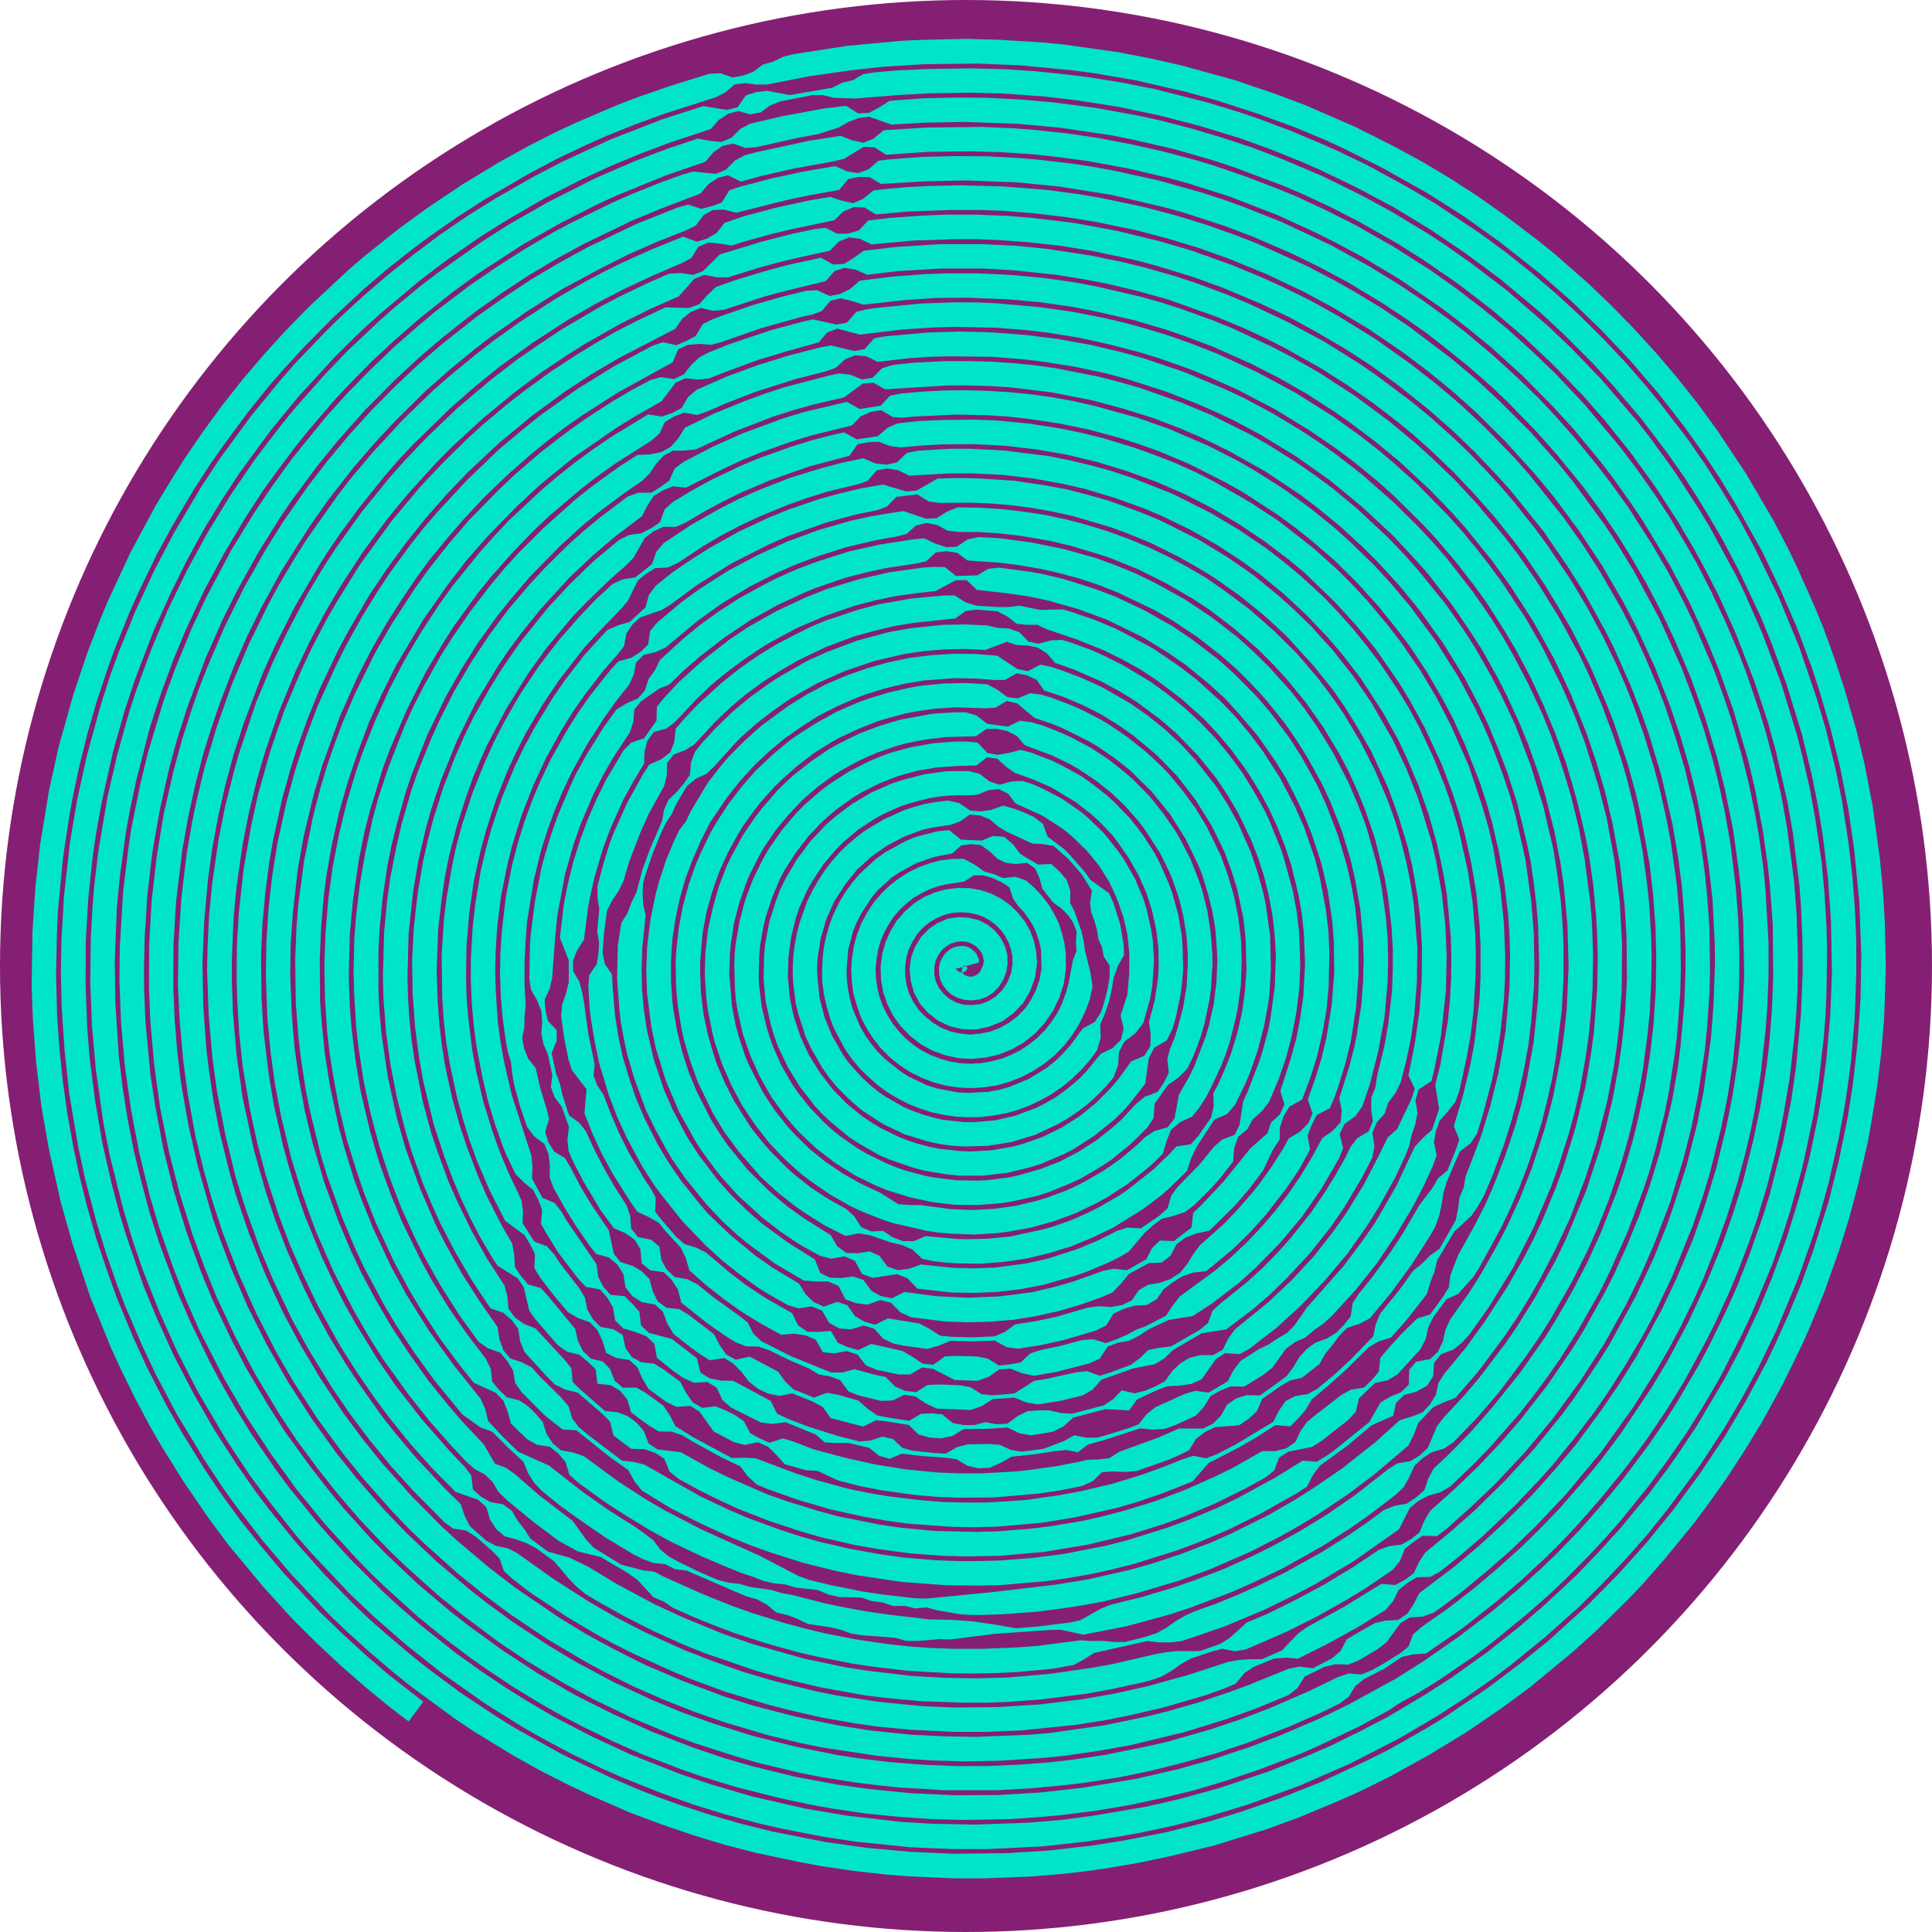
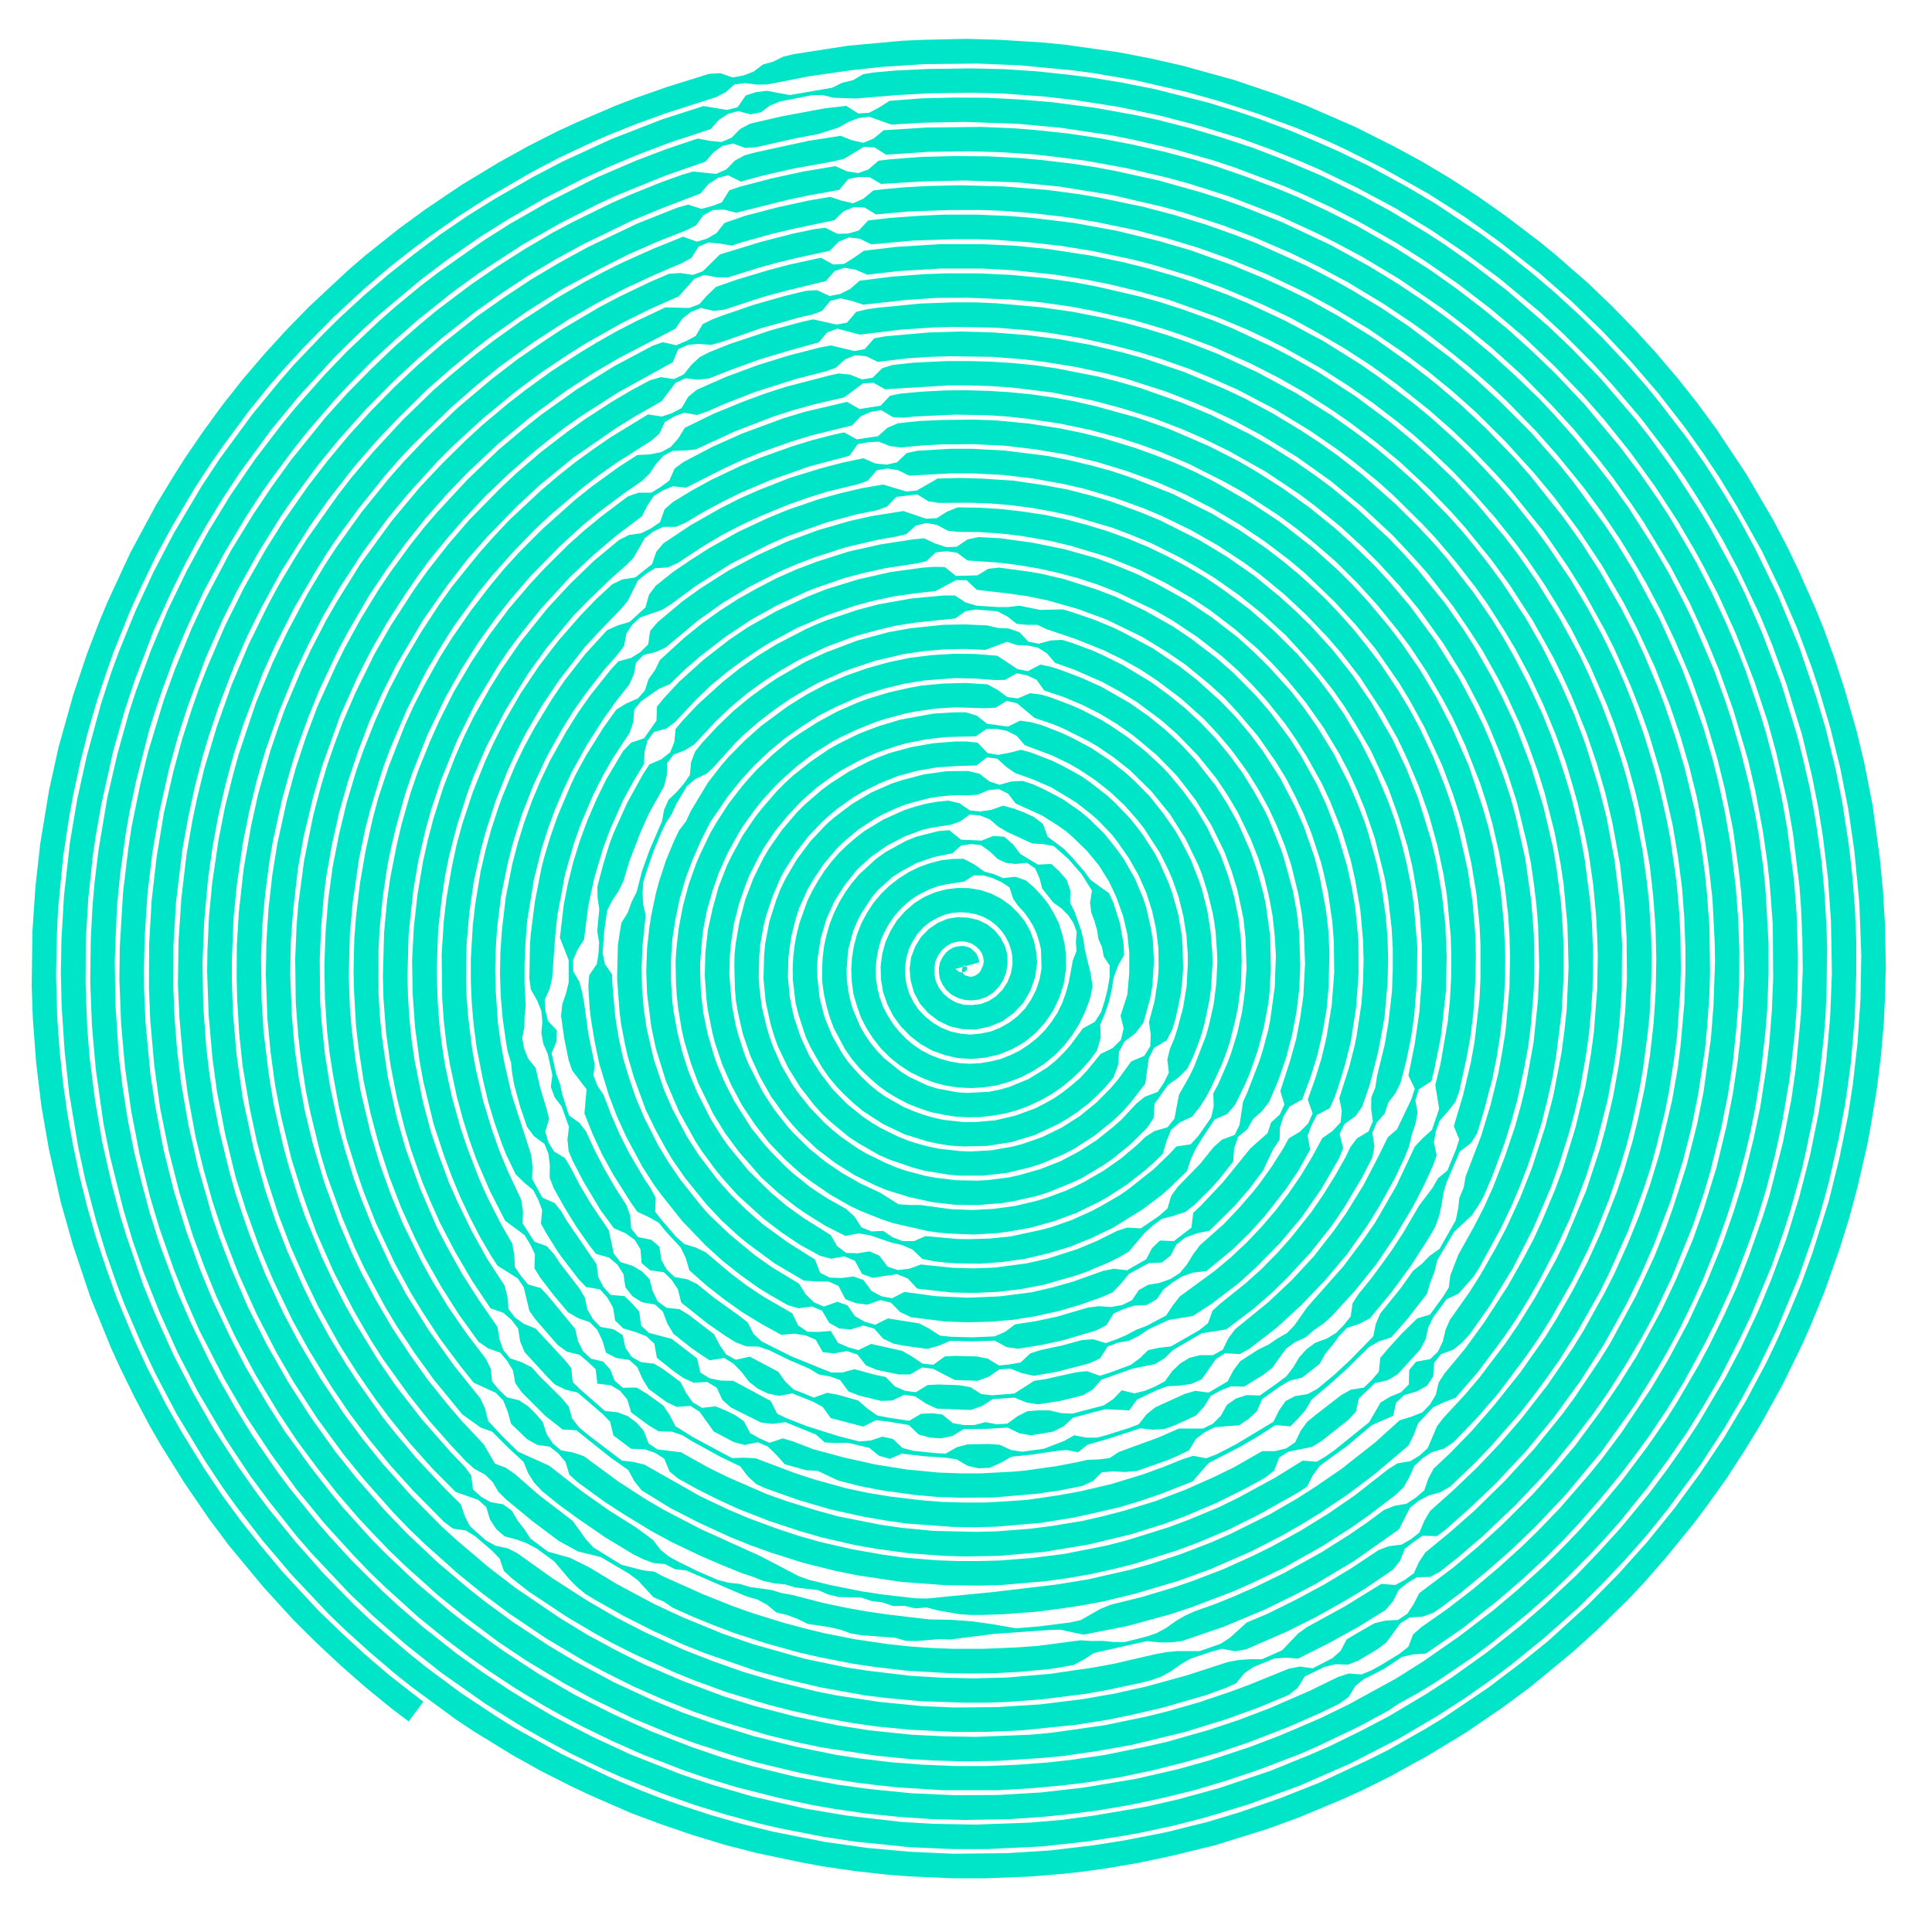
<svg xmlns="http://www.w3.org/2000/svg" viewBox="0 0 1000 1000" style="overflow: hidden">
-   <circle cx="500" cy="500" r="500" fill="#851f73" />
  <path fill="#00e5c8" d="M506.7,498.2 506.7,496.7 505.3,493.4 502.4,490.8 500.5,490 498.4,489.6 496.1,489.8 493.8,490.3 491.5,491.5 489.5,493.2 487.9,495.4 486.6,498 486,500.7 486,503.7 486.6,506.9 487.9,509.7 489.9,512.5 492.5,514.8 495.7,516.5 499.1,517.5 502.8,517.8 506.7,517.4 510.5,516.1 513.9,513.9 516.9,510.9 519.2,507.4 520.8,503.3 521.5,498.8 521.4,494.2 520.2,489.8 517.9,485.4 514.9,481.6 511,478.5 506.4,476.2 501.3,475 495.9,474.7 490.6,475.5 485.4,477.7 480.8,480.8 476.8,484.9 473.7,489.9 471.6,495.5 470.8,501.5 471.4,507.7 473.1,513.8 476.1,519.4 480.4,524.3 485.6,528.3 491.6,531.2 498.2,532.7 505.1,532.9 512,531.4 518.7,528.7 524.5,524.5 529.6,519.2 533.3,512.8 535.8,505.7 536.8,498.1 536.3,492.6 535.2,487.2 533.3,482 530.6,477.1 527.1,472.7 523,468.6 518.4,465.3 513.2,462.6 507.6,460.7 501.7,459.7 495.8,459.6 489.8,460.3 483.9,461.9 478.3,464.3 473.1,467.6 468.3,471.8 464.2,476.5 460.9,481.9 458.3,487.7 456.6,493.9 455.8,500.4 456,507 457.1,513.5 459.3,519.8 462.3,525.8 466.3,531.3 471.1,536.2 476.5,540.4 482.6,543.8 489,546.1 495.9,547.7 503,548.1 510.2,547.4 517.1,545.8 523.8,543.1 530.2,539.4 535.9,534.8 540.9,529.3 545.1,523.1 548.3,516.4 550.6,509.2 551.7,501.7 551.7,493.9 551,488.5 549.7,483.1 548,477.8 545.5,472.8 542.7,468.1 539.2,463.6 535.3,459.4 531,455.7 525.6,453.8 519.2,454.5 514.5,452.5 509.5,451.1 504.4,447.5 498.8,444.5 492.9,444.6 487,445.3 481.3,446.8 475.7,448.8 470.4,451.4 465.2,454.7 460.4,458.4 456.1,462.6 452.2,467.2 448.8,472.4 445.9,477.8 443.6,483.6 442,489.5 441,495.7 440.6,501.8 440.9,508.2 441.7,514.3 443.5,520.5 445.6,526.6 448.5,532.2 452,537.6 456,542.7 460.6,547.3 465.6,551.3 471.1,554.9 477,557.8 483.1,560.2 489.5,561.9 496.1,562.9 502.7,563.2 509.3,562.8 515.9,561.8 522.5,559.9 528.7,557.5 534.8,554.3 540.5,550.6 545.8,546.3 550.6,541.4 554.9,535.9 558.6,530 561.6,523.8 564.1,517.2 565.5,510.5 564.4,503.4 561.5,491.6 560.8,486.6 559.6,481.6 556.2,471.9 553.9,467.3 554,460.9 552.1,455.4 548.4,451.1 544.2,447.2 537.2,447.5 528.1,442 524.4,437.1 519.8,433.1 514.1,432.7 508,435.1 497.4,434.6 491.3,429.7 485.6,430.2 474.2,433.1 468.8,435.3 458.4,441 453.5,444.5 444.8,452.5 440.9,457.1 437.4,462 434.4,467 431.7,472.5 429.5,478.1 427.8,484 426.5,489.9 425.8,495.9 425.5,502 425.6,508.2 426.4,514.2 427.7,520.2 429.4,526.3 431.5,532 437.3,542.9 440.9,548.1 444.9,552.9 449.4,557.3 454.1,561.5 459.1,565.2 464.6,568.5 470.2,571.4 476.1,573.7 482.1,575.7 488.5,577 494.8,578 501.1,578.3 507.6,578.2 514.1,577.4 520.4,576.3 526.6,574.6 532.7,572.3 538.6,569.5 544.2,566.4 549.7,562.6 554.7,558.5 559.5,553.9 563.9,549 567.8,543.7 569.7,537.2 569.5,530.2 572,524.4 574,518.5 575.4,512.3 576.4,506.1 578.7,499.8 581.8,494.4 581.6,488.9 579.7,478 576.3,467.3 574,462.3 564.4,455.4 561.3,451.1 554.4,443.2 550.7,439.4 542.2,433 539.8,426.4 535.2,422.9 530,420.5 524.7,418.5 519.2,417 513,419.2 507.4,420 502.1,419.5 496.5,415.7 490.8,414.4 485,415 479.3,416 473.7,417.5 468.1,419.3 457.4,424.1 447.5,430.1 442.8,433.7 438.3,437.6 434.1,441.7 430.2,446.2 426.7,450.8 423.5,455.8 420.5,461 417.9,466.3 413.9,477.5 412.4,483.3 411.3,489.2 410.6,495.2 410.3,501.3 410.4,507.3 411.8,519.2 413.3,525.1 417,536.6 419.6,542.2 425.6,552.7 429.2,557.8 433.1,562.5 437.4,566.9 441.9,571.1 446.6,575 451.8,578.4 457.1,581.8 468.2,587.1 480.1,590.8 486.2,592.1 492.3,593 498.7,593.4 511.2,593.1 523.7,591.1 535.8,587.4 547.3,582 552.7,578.9 558,575.3 563.1,571.4 567.8,567.1 572.3,562.5 576.4,557.6 578.7,551.4 579.2,544.4 582,539.1 587.7,534.8 591.8,529.4 595.3,516.9 596.4,510.6 597.3,497.5 596.7,486.6 595.8,481 593.4,470.2 591.7,464.9 587.4,454.7 581.8,444.9 578.6,440.3 571.6,431.5 563.5,423.6 559.2,420 550,413.6 539.9,408.3 534.8,406 529.3,404.2 523.4,404.5 517.4,406.2 512.2,404.5 507,400.5 501.3,399.1 495.7,399.1 489.9,399.2 478.4,400.8 467.2,403.7 461.7,405.5 451.2,410.1 441.2,416 431.8,423.1 427.5,426.9 419.5,435.4 412.4,444.9 406.5,455 403.9,460.3 401.8,465.8 398.2,477.1 396,488.8 395.5,494.6 395.2,506.6 396.3,518.4 398.9,530.2 400.6,535.9 402.6,541.5 407.8,552.4 414.1,562.6 421.5,572.1 425.6,576.6 430.1,580.8 439.4,588.5 444.5,591.8 455.1,597.9 460.7,600.3 472.4,604.3 478.3,605.9 490.3,607.9 496.5,608.5 508.9,608.5 521.1,607.1 533.2,604.2 539.1,602.3 550.6,597.4 556,594.6 566.5,587.8 576.3,579.9 580.8,575.6 585.1,570.8 592.8,560.9 594.6,547.8 597.3,542.4 603.9,538.5 606.8,532.7 608.6,526.7 611.2,514.2 611.9,507.9 612.4,501.5 612.1,489.6 611.7,484.2 609.8,473.1 606.8,462.4 604.9,457.1 600.4,446.9 597.9,442 591.8,432.5 588.5,428.1 584.9,423.6 577.2,415.6 573,411.7 564.1,404.8 559.5,401.6 549.6,396.2 544.5,393.7 533.9,389.6 528.4,388.1 522.2,389.7 516.5,390.7 511.2,389.8 506,384.4 500.3,383.8 494.5,383.8 483.1,384.7 471.8,386.7 460.7,389.7 455.4,391.7 450.1,393.9 439.7,399.2 430,405.4 425.4,408.8 416.6,416.4 412.4,420.6 404.9,429.4 398.2,439 395.2,444 390,454.5 385.8,465.5 382.8,476.8 380.8,488.3 380.2,494.2 380.1,500.1 380.4,511.9 380.9,517.8 381.9,523.7 384.5,535.2 388.4,546.5 393.3,557.3 399.2,567.7 406.2,577.4 410,582 414.1,586.5 422.8,594.7 432.4,602 442.6,608.4 453.4,613.7 459,616 470.6,619.6 482.4,622.2 494.5,623.6 500.5,623.7 506.7,623.7 518.8,622.7 524.8,621.7 536.8,619 542.7,617.1 554,612.5 559.6,609.9 570.3,603.6 575.3,600.2 584.9,592.5 593.7,583.8 597.1,578.7 597.6,571.3 604.5,561.6 609.9,557.8 614.5,553.2 617.3,547.5 619.6,541.8 621.7,535.9 623.4,529.9 626,517.6 626.8,511.5 627.6,499 627.5,493.4 626.6,482.3 624.9,471.4 622.2,460.6 620.4,455.3 616.3,444.9 611.2,435 608.4,430.1 602,420.9 595,412.1 587.1,404.1 582.9,400.3 574.1,393.3 564.7,387.1 554.7,381.8 549.6,379.4 539.1,375.3 533.6,373.8 528,373 521.7,376.1 510.9,374.6 505.6,370.4 500,368.7 494.2,368.7 482.9,369.4 466,372.5 455,375.8 449.7,377.8 444.3,379.9 434,385 429,387.8 419.5,394.3 410.4,401.5 406.1,405.5 402.1,409.5 394.5,418.3 390.9,422.9 384.4,432.5 378.8,442.8 376.3,447.9 372,458.9 368.9,470.1 366.4,481.4 365.1,493.1 364.8,504.9 365.6,516.5 366.3,522.4 368.6,533.9 370,539.6 373.8,550.9 378.5,561.6 384.1,572.1 390.7,582 398,591.4 406.2,600 410.6,604 415,607.9 419.8,611.5 429.7,618.3 440,624.2 445.5,626.8 456.6,631.2 462.3,633.1 479.8,637.1 485.9,638 491.8,638.5 503.8,639 515.9,638.3 522,637.5 533.7,635.4 545.5,632.1 556.9,627.9 567.8,622.6 573.1,619.7 583.3,613.1 593,605.5 597.6,601.4 601.9,597.1 603.8,590.7 606.1,584.8 610.7,580.9 617,578 620.9,573.1 624.2,568 627,562.6 632.2,551.4 634.4,545.7 636.4,539.8 639.4,527.9 640.7,521.8 642.3,509.6 642.7,497.2 642.3,486.2 641,475.1 638.8,464.2 635.7,453.4 631.9,442.9 624.6,427.9 618.8,418.3 612.2,409.3 605,400.6 601.2,396.6 593,389 584.1,381.9 574.9,375.6 570,372.6 559.9,367.4 554.7,365.1 544.2,361.1 538.8,359.5 533.2,358.8 526.8,361.5 521.4,360.8 516.4,357.1 511,354.2 499.7,353.5 488.2,353.8 476.8,354.9 471.2,355.9 460.1,358.4 449.2,361.7 443.8,363.7 433.3,368.3 423.2,373.8 413.6,379.9 408.8,383.2 399.9,390.6 391.6,398.5 387.7,402.8 384,407.1 376.9,416.3 370.6,426.1 367.7,431.1 362.7,441.5 360.4,446.8 356.5,457.7 353.5,468.9 351.3,480.4 350,492.1 349.7,497.8 349.9,509.5 350.3,515.3 350.9,521.1 352.8,532.7 354.1,538.5 357.4,549.7 361.4,560.6 369.2,576.6 375.3,586.5 382.4,596.1 394,609.4 402.8,617.4 412.1,624.7 416.9,628 427.1,634.4 437.6,639.7 444.5,638.4 450.4,639.4 461.2,643.1 466.8,644.4 472.2,646.7 477.4,651.6 483.3,652.8 489.2,653.5 495.1,653.9 507.2,654.1 519.1,653.2 530.9,651.5 542.7,648.7 554.2,645.2 565.2,640.7 576.2,635.4 591.5,625.9 601.2,618.6 605.8,614.5 614.4,606.1 616.4,599.9 619,594.4 622.2,589.2 628.6,579.5 635.2,576.6 639.3,571.8 644.6,560.9 647,555.2 651,543.7 654.1,531.9 656.4,519.8 657.1,513.8 657.8,501.5 657.4,484.3 655.1,467.8 653.9,462.3 651,451.7 647.4,441 640.7,425.8 635.2,416 629.1,406.5 618.7,393.3 611.1,385.1 602.9,377.5 594.1,370.4 584.9,364 570.3,355.6 559.9,350.9 549.4,346.9 543.9,345.1 538.5,344 532,347.4 526.6,346.3 516.2,339.4 505,338.5 493.6,338.4 482.3,339.1 470.9,340.5 459.9,342.8 448.8,345.9 438,349.7 427.5,354.2 417.5,359.5 407.7,365.6 393.9,375.8 385.3,383.5 377.2,391.7 373.5,396 366.4,405.1 357.5,419.9 355.1,425.1 351.5,429.8 349,435 344.6,445.6 341,456.7 339.5,462.3 337.1,473.7 336.2,479.3 334.9,490.9 334.7,496.7 334.5,502.6 334.9,514.1 337.1,531.4 339.5,542.8 344.7,559.6 351.6,575.7 360.2,591.1 363.4,596 370.4,605.5 374,609.9 381.9,618.7 395,630.6 404.4,637.8 414.1,644.3 424.5,650 430.2,651.5 437.1,650.3 442.5,652.6 446.2,659.4 451.7,661.4 464.3,659.5 469.8,661.7 474.8,667 492.5,669 504.3,669.2 516.2,668.7 528.1,667.3 539.8,665.1 557,660.2 562.6,658.2 573.7,653.5 579,650.9 584.2,647.9 592.3,638.3 596.6,634.4 601.3,630.9 607.5,629.3 613.5,627.3 618.3,623.6 626.8,615.1 630.8,610.7 638.3,601.2 638.8,594.3 640.8,588.5 645.6,584.5 648.5,579.3 653.2,575.1 656.9,570.3 661.7,559 665.6,547.7 668.7,535.9 671,524 672.5,511.9 673,499.8 672.5,483.1 671.2,472.1 669.2,461.2 664.8,445.1 663.1,439.7 656.8,424.2 654.4,419.2 648.9,409.4 643,399.9 636.4,390.9 629.2,382.2 621.4,374 613.2,366.4 604.5,359.4 595.4,352.8 580.9,344.1 570.8,339.1 565.7,336.8 555,332.8 549.7,331.2 543.8,331.5 537.6,333.2 532.3,332.1 527.6,327.2 522.1,325.3 516.5,325 510.9,323.7 499.5,323.2 488.2,323.4 471.2,325.2 460,327.2 443.6,331.6 427.5,337.7 417.2,342.4 402.4,350.9 397.6,354.1 388.3,360.8 379.5,368.1 371.2,376.1 363.4,384.5 359.8,389 357.7,394.5 357.1,401.1 353.9,405.7 350.2,410 346,414 343.7,419.2 342.7,424.9 336.1,440.3 332.3,450.9 329.5,461.7 326.9,466.9 324.9,472.4 321.6,477.7 319.8,489.2 319.4,506.6 320.7,523.8 321.4,529.6 323.6,541.1 324.9,546.7 328.2,557.9 334.2,574.3 339.3,584.8 344.9,595 347.9,600 354.5,609.6 365.6,623.3 373.6,631.8 382.2,639.7 386.7,643.4 400.9,653.9 416,662.8 422.5,663.3 428.8,663.3 434,665.6 437.6,672.5 443,674.5 448.9,675.3 455.7,672.9 461.2,674.3 466,679.2 471.6,681.8 489.2,684 501,684.4 512.9,684.1 524.7,683.1 536.3,681.2 548,678.6 559.3,675.3 570.5,671.3 575.9,668.9 580.3,664.3 584.3,659.4 594.6,653.8 601.3,653.5 605.9,649.9 608.9,644.1 613.5,640.6 619.4,638.4 626,637 638.8,624.4 646.6,615.4 653.8,605.8 658.9,595 662.3,589.9 662.5,583.5 664.3,577.9 667.4,572.8 674,569.1 678.2,557.9 681.8,546.4 684.5,534.6 686.6,522.8 687.7,510.7 688.1,493.2 687.6,482 686.3,470.9 683.2,454.5 680.4,443.8 674.9,427.9 670.4,417.7 662.7,402.9 653.6,388.7 646.9,379.8 639.7,371.2 631.9,363.1 619.4,351.8 610.5,344.9 596.6,335.5 581.6,327.5 576.6,325 566.2,320.7 555.4,317 550.1,315.4 538.5,315.7 527.6,313.5 522,314.2 516.4,314.2 505.4,313.5 499.8,311.8 494.2,308.2 488.6,308.2 471.6,309.8 454.8,312.8 443.8,315.7 427.7,321.1 422.3,323.3 417.2,325.6 401.9,333.5 392.3,339.4 382.8,346 373.9,353.1 361.2,364.6 353.3,373 349.7,377.3 349,384.1 346.9,389.4 342.3,393 336.1,395.7 332.9,400.6 324.6,415.6 317.5,431.4 315.5,436.7 312.1,447.8 309.2,458.9 309.3,464.7 310.2,470.6 309.1,482 310.1,487.7 309.8,493.4 308.9,499 305,504.7 304.5,510.5 305.2,522 305.9,527.7 307.8,539.2 310.2,550.6 315.2,567.1 319.4,578 324.2,588.5 332.5,603.9 338.8,613.7 342.3,618.4 353.2,632.1 365.3,644.7 373.9,652.5 383.1,659.8 392.6,666.6 397.6,669.7 407.7,675.5 413.4,677.2 420.2,676.2 425.5,678.4 429.2,684.7 434.4,687.6 440.3,688.1 446.9,686.1 452.5,687.7 457.1,692.9 462.6,695.5 468.3,696.6 480,698.2 486,696.5 491.9,694 503.4,694.3 514.9,693.9 521.1,697.3 527,698.1 538.8,696.2 550.3,693.7 567.2,688.7 572.6,686 576.4,679.9 581.6,677.5 587.2,675.8 593.5,675.5 598.7,672.5 602.3,667.3 606.9,663.8 611.8,660.7 617.6,658.7 624.4,657.9 638.1,646.6 646.6,638.3 654.6,629.5 665.6,615.4 672.3,605.5 678.1,595 676.8,587.8 678.9,582.3 681.5,577.2 688.3,573.6 690.7,568.1 692.7,562.4 696.2,551 699.1,539.4 701.9,521.7 703.2,503.7 703.1,486.6 701.5,469.9 699.6,459 697.2,448.1 692.4,432 686.4,416.4 681.7,406.2 673.6,391.6 667.6,382.2 657.5,368.7 650.2,360.2 638.4,348.3 629.9,340.8 616.5,330.6 607.2,324.3 592.5,316 577.3,308.8 566.7,304.8 550.6,299.7 539.6,297.1 534,296.1 517.2,293.8 511.5,294.4 505.9,297.8 494.8,298.1 489,293.5 483.3,293.4 477.7,293.8 460.9,296.1 444.2,299.9 427.9,304.9 417.3,309.1 401.9,316.3 387,324.7 377.5,331.1 364,341.6 351.3,353.1 343.6,361.4 340,365.8 339.8,373 333.4,382.1 326.7,384.4 322.6,388.6 313.8,403.4 308.8,413.6 304.2,424.2 300.2,435 296.8,445.9 294,457.1 291.8,468.3 289.8,485.4 294.4,497.1 294.4,508.3 293,514.1 291,519.9 290.4,525.8 292,537.2 294.3,548.6 296.1,554 303.6,563.8 302.5,576.3 306.8,587.1 311.7,597.6 317.3,607.8 326.5,622.4 329.9,627.2 335.7,629.9 341,632.9 344.6,637.4 352.3,645.7 354.9,651 356.8,657.5 365.6,665.3 374.8,672.5 384.2,679.2 394.2,685.3 404.4,690.9 411.1,690.3 417,691.2 422.2,693.4 425.9,699.9 431.8,700.5 438.3,699.3 443.8,701.1 448.2,706.7 453.7,709 465,711.4 471.1,711.4 477.3,707.8 483,708.5 494.2,714.3 506,714.7 511.8,712.6 517.2,708.8 523,708.4 529.1,710.8 535.2,712.1 546.8,710.1 563.8,705.7 569.3,703.2 573.3,697 578.6,695 584.3,694 589.5,691.4 594.4,688.1 604.9,683.2 617.3,681.2 627.2,674.8 641.3,664 650,656.1 662.5,643.4 673.9,629.8 684.1,615.1 693,599.7 695.2,594.3 693.4,586.9 695.9,581.8 701.6,577.7 705.1,572.7 709,561.3 713.4,544.1 716.6,526.6 718.2,508.7 718.5,496.8 718.2,485.6 717.3,474.5 714.9,458 712.6,447.1 708.1,431 706.4,425.6 702.4,415.3 697.9,404.9 690.3,390.1 681.5,375.8 675.1,366.7 668.2,357.8 656.9,345.3 648.9,337.4 640.6,329.9 627.3,319.6 613.2,310.2 598.4,302 588.4,297.1 578,292.8 567.4,288.9 551.1,284.3 534.5,280.9 517.8,278.6 506.4,278 500.8,279.2 495.2,283 489.8,283.2 484,281.3 478.3,278.6 472.5,279.2 455.7,281.8 439.2,285.5 422.9,290.7 412.3,294.7 401.9,299.3 391.9,304.5 381.9,310.1 372.3,316.3 363.1,322.9 354.2,330.1 341.6,341.6 339,346.9 335.7,351.5 333.8,357.4 330.2,361.5 324.2,364.1 319,367.3 312.4,376.5 303.3,391.1 297.8,401.2 295.4,406.4 288.7,422.2 284.9,433 281.6,444 280.2,449.5 276.9,466.5 274.7,483.6 274.3,489.3 274,506.6 274.8,512.2 278,517.8 280.2,523.3 280.7,528.9 280.2,534.6 281.2,540.2 283.5,545.5 285.9,556.5 285.1,562.6 287.1,568 290.7,572.7 294.5,583.3 293.7,589.8 294.3,595.8 296.6,601.2 301.9,611.4 310.8,626.3 317.7,635.7 323.7,638.3 328.5,641.7 331.5,646.6 332.1,653.8 336.5,657.5 343.6,658.5 347.7,662.5 350.9,667.4 352.6,674.2 366.3,685.1 375.8,691.7 380.7,694.7 386.3,696.9 392.7,697 398.2,698.9 408.4,703.9 418.9,708.4 423.8,711.4 429.5,712.4 434.8,714.3 439.2,720.2 444.6,722.3 456,725.1 461.9,724.9 468.2,721.9 473.8,722.8 479.3,726.5 484.9,729.1 502.4,729.8 508.2,727.8 513.8,724.2 525.1,723.4 531.3,725.9 537.3,726.9 548.8,725.1 560.3,722.3 565.5,719.3 570,714.2 586.2,708.4 597.7,706.1 602.7,703.1 607.1,698.8 622,690.1 634.7,688.1 648.7,677.5 657.7,669.7 666.1,661.5 678.1,648.6 689.1,634.7 695.8,624.9 704.9,609.6 710.3,599.2 711.4,593.3 710.3,586.4 712.6,581 716.7,576.4 718.5,570.8 722.3,565.8 724.9,560.5 727.9,549 730.3,537.3 732,525.6 733.4,507.9 733.6,490.3 731.8,468.2 730.1,457.1 727.9,446.2 725.2,435.4 722.1,424.8 718.3,414.3 711.7,398.8 704.1,383.8 695.5,369.4 689.1,360.2 682.4,351.3 671.5,338.5 659.5,326.6 646.9,315.5 633.5,305.5 624.2,299.1 614.5,293.4 604.6,288.1 594.4,283.2 584.1,278.9 573.4,275 562.6,271.7 551.7,268.8 540.8,266.5 529.6,264.8 518.4,263.5 507.2,262.8 495.8,262.6 490.2,264.8 484.9,268.2 479.3,268.5 467.6,264.5 450.8,267.2 439.7,269.7 423.5,274.4 407.5,280.3 392,287.4 376.9,295.4 362.5,304.6 353.3,311.2 340.3,322.1 336.5,326.6 335.5,333.5 331.5,337.5 326.7,340.5 320.1,342.3 316.3,346.4 305.6,359.8 299,369.2 293,378.8 284.6,393.9 279.7,404.2 275.3,414.7 271.4,425.5 268,436.4 265.1,447.5 261.8,464.3 259.8,481.4 259,492.9 258.8,504.4 259.2,515.9 260.2,527.3 261.8,538.6 262.8,544.4 264.5,549.8 265.1,555.6 266.1,561.3 269.1,572.4 272.8,583.3 276.4,588.1 281.8,592.1 283.9,597.3 284.6,603.2 284.5,609.6 286.6,615 292.2,625 298.3,634.9 304.9,644.4 308.5,649 315.2,650.9 319.6,654.6 322.7,659.5 323.7,666.3 327.3,670.9 332.2,674 339,675.2 343.1,678.9 345.4,685.1 348.6,690.4 357.7,697.6 362.4,700.9 367.3,704.1 374.9,702.9 379.6,705.8 383.8,710.1 387.7,715.2 392.3,718.8 397.5,721.3 403.4,722.5 410.1,721.2 420.6,725.4 425.8,728.2 430,734 446.8,738.4 453.4,735.1 459.1,735.7 470.4,737.6 475.5,742.5 481.3,744.1 487,744.5 492.9,743.3 498.8,739.7 510.2,739.6 521.5,738.9 527.7,741.9 533.6,742.9 539.5,742 545.1,741 550.6,738.2 555.4,733.8 572,729.4 584.5,730 588.5,724.4 598.9,719.5 604.3,717.5 610.5,717.2 616.7,716.3 622,713.9 629.3,703.5 634.1,700.4 641.6,700.9 646.7,698.1 660.7,687.3 673.6,675.5 685.8,662.7 697.2,649.2 707.4,634.8 713.7,624.7 722.2,609.4 727.2,598.7 729.4,593.1 730.7,587.4 732.6,581.8 733.7,576 732.6,569.5 734.3,563.9 740.9,559.6 742.3,554 745.8,536.5 748.4,513 748.8,495.2 748.1,478.5 746.2,462 743.3,445.5 740.7,434.7 734.1,413.4 727.9,397.8 720.8,382.7 709.6,363.3 700.1,349.5 689.6,336.2 678.4,323.9 670.3,316 662,308.5 648.9,297.8 635.1,288.2 620.7,279.5 600.6,269.4 590.2,265.1 574.3,259.3 563.5,256.2 552.6,253.4 541.5,251.3 524.7,248.8 507.9,247.7 496.5,247.4 485.3,247.7 474.5,253.9 469.1,254.4 457.1,250.8 446.1,252.7 435,255.3 424.1,258.3 408,263.8 397.5,268.1 382.1,275.3 367.3,283.6 357.7,289.7 348.3,296.1 339.4,303.2 335.9,307.9 334.1,314.4 325.9,321.9 319.8,323.7 314.2,326.2 302.7,338.8 292.2,352.3 285.8,361.7 276.9,376.3 271.4,386.4 266.5,396.6 259.9,412.6 258,417.9 254.4,428.8 251.4,439.7 248.8,450.9 246,467.9 244.7,479.3 243.7,496.4 243.7,507.9 244.2,519.4 245.2,530.7 246.7,542.1 250,559 252.7,570.3 256,581.2 259.8,592.1 261.9,597.4 266.9,607.8 271.3,612.1 276,616 278.6,621 280.6,626.3 280,633.4 282.8,638.4 288.9,648.2 292.4,652.9 299.4,662 303.3,666.1 310.6,667.4 314.4,671.7 317.3,676.8 318.4,683.5 322.6,687.6 328.8,689.4 334.5,691.6 338.7,695.5 340,702.8 349,710 353.8,713.3 359.1,715.7 366.1,715.3 371,718.3 373.9,724.6 378.3,728.5 393.9,736.3 399.9,737 406.5,736.1 422.3,742.5 426.9,746.6 432.8,746.9 438.9,746.8 449.9,749.4 455,753.5 460.6,755.1 466.8,752.4 478,753.7 489.3,754.5 495.1,755.3 500.8,758.7 506.6,760 512.3,759.7 518.1,757.1 523.5,754 534.9,752.8 546.1,751.1 551.9,750.5 558,751.7 562.9,747.8 574,744.6 590.2,739.3 596.7,740 602.9,739.6 608.4,737.6 619,732.7 623.2,728.1 626.6,722.6 631.6,719.8 637.1,717.6 644,717.7 653.9,711.6 658.5,708 665.6,698.1 670.3,694.7 675.8,692.2 680.2,688.4 685.1,685 689.4,681.1 701.4,668 712.3,654.4 722.2,639.8 731.3,624.6 736.7,614.2 741.6,603.6 743.6,598 742.2,591.2 743.2,585.5 745.2,580 749.4,575.3 753.3,570.3 755.3,564.8 759.1,547.5 761.2,535.9 762.6,524.3 763.7,506.6 763.9,494.8 763.6,483.6 762.2,466.9 759.7,450.4 754.8,428.7 751.7,418 748.1,407.4 741.9,391.9 734.7,376.6 729.4,366.8 723.6,357.2 714.3,343.3 707.5,334.4 700.5,325.7 693,317.3 685.3,309.2 672.9,297.8 664.3,290.7 655.4,283.8 641.4,274.3 627,265.7 606.9,255.6 585.9,247.3 575.3,243.8 564.4,240.8 553.4,238.2 542.4,236 519.9,233.2 503.1,232.3 491.8,232.3 475,233.3 469.3,234.5 464.3,239.3 458.9,240.5 453.1,239.9 446.9,237.2 435.9,239.5 424.9,242.4 408.7,247.4 392.9,253.6 382.5,258.2 372.5,263.3 357.7,271.7 343.4,281.2 339.7,285.6 337.5,292 328.8,298.9 322.1,299.9 316.8,302.5 308.5,310.2 300.6,318.4 289.4,331.2 282.5,340.1 279,344.7 269.5,358.9 260.9,373.8 255.7,384 251,394.3 244.7,410.1 239.3,426.4 236.3,437.4 233.9,448.6 231,465.5 229.7,476.8 228.6,494.1 228.9,516.9 229.7,528.3 231,539.8 232.9,551 236.5,567.8 239.5,578.9 242.9,589.9 246.8,600.7 253.6,616.5 261.5,631.9 271.5,639.3 274.4,644 276.9,649.2 276.6,656.4 279.6,661.3 286.6,670.4 294,679.2 299.1,682.2 305.3,684.4 309.2,688.4 311.8,693.9 313.7,700.2 319,702.9 325.7,703.9 329.9,707.7 332.5,713.6 335.7,718.9 345,725.7 350.2,728.2 357.4,727.7 362.1,730.7 369.4,740.9 379.8,746.4 385.4,747.9 392.3,746.5 397.5,748.8 401.9,753.1 406.2,757.9 417.3,761 423.2,761.3 433.8,766.3 445.1,769.2 456.4,771.4 473.7,773.8 485.3,774.8 496.8,775.2 514.2,775.1 537.3,773.1 548.8,771.4 560.3,769.1 565.7,766.6 570.4,762 576.3,761.6 582.3,761.9 588.4,761.4 604.8,755.6 610.1,753.3 615.4,750.7 619,744.8 623.6,741.3 628.8,738.7 641.4,737.7 646.3,734.4 650.6,730.4 653.3,724.1 662.7,717.5 667.6,714.6 673.9,713.1 683,706 686,700.6 689.7,696.2 693.2,691.4 697.2,687.3 703.4,685.3 709,682.4 720.2,668.9 730.5,654.8 740,640 742.9,634.9 744.9,629.3 746.2,623.4 747.1,617.4 748.8,611.8 755.6,596 761.2,591.8 764.5,586.8 767.9,575.6 772.4,558.5 774.7,547 776.5,535.5 778.4,517.9 779,506.1 779.1,494.4 778.4,477.7 776.7,461 772.9,439 770.4,428.2 767.3,417.5 760.2,396.3 751.2,375.9 743.5,361 734.9,346.6 725.4,332.8 718.6,323.9 707.7,310.9 700.1,302.7 692.2,294.8 679.7,283.6 662,269.8 647.9,260.5 628.5,249.3 618.4,244.2 608.2,239.6 597.7,235.5 587.1,231.7 571,226.8 560.1,224.1 549,221.8 532.3,219.2 515.5,217.6 504.1,217.2 487.2,217.4 476,217.9 464.7,219.1 459.4,221.4 454.4,225.8 443.5,227.4 436.9,223.8 431.4,225 420.5,227.8 409.5,231.2 393.6,236.9 383.2,241.2 367.9,248.5 357.9,254 348.2,259.9 344,263.6 341.6,270.3 337.1,273.4 331.9,276 325.6,276.9 320.4,279.5 307.3,290.4 295.1,302.2 283.5,314.7 269.2,332.5 259.6,346.4 253.6,356.1 245.2,371 240.2,381.2 235.6,391.7 229.4,407.7 224.3,423.9 221.4,435 218.9,446.2 216.1,463 214.2,480.1 213.3,497.2 213.6,514.3 214.8,531.4 217.1,548.6 219.1,559.8 224.5,582 229.9,598.4 233.9,609.1 238.3,619.7 243.2,630.1 248.5,640.3 254.3,650.2 257.5,655.1 268,661.7 271.1,666.3 274,678.5 277.3,683.1 288.7,696.2 293.4,699.6 299.9,701.2 304.2,704.8 308.3,708.7 309.2,716.2 316.1,717 321,719.9 324.7,724.4 326.7,731.1 336.1,738 341,740.9 347.7,741 353.2,742.9 358.1,745.9 373,754.1 383.2,759 387.1,764.2 391.6,768.3 396.9,770.6 413.3,776.4 430,781.3 446.8,785 458.3,787 469.6,788.6 492.8,790.3 504.4,790.5 515.9,790.2 539.1,788.2 556.3,785.4 578.9,780.3 589.9,777 601,773.2 617.3,766.8 625.5,757.3 640.7,749.5 650.6,743.8 660.2,737.6 667.9,738.3 672,734.1 675.8,729.7 678.9,724.4 687.7,717 696.2,709.4 708.5,697.3 713.7,694.3 720,692.3 727.8,683.5 738.6,669.7 740.3,663.8 742.5,658.2 743.9,652.3 752.7,637.5 761.7,629.2 765,624.3 767.9,619.3 772.5,608.5 778.6,592.1 782.1,580.9 785.3,569.5 789,552.4 791.1,540.9 792.5,529.3 793.9,511.8 794.2,500 793.9,483.3 792.6,466.6 789.5,444.6 784.6,422.8 781.6,412 778.1,401.5 772.2,385.8 767.8,375.5 762.9,365.4 755,350.6 743,331.6 729.8,313.7 719,300.9 711.4,292.7 699.3,280.9 691,273.4 677.9,262.8 664.3,253 650,243.9 640.3,238.3 625.3,230.7 604.6,221.8 588.7,216.2 566.9,210.2 556,207.7 545,205.7 533.7,204.1 522.5,203 511.3,202.3 500.1,202 488.8,202.1 477.5,202.7 466.3,203.7 460.7,204.8 455.8,210 444.9,211.7 438.4,208 416.4,213.2 405.5,216.5 384.4,224.3 368.9,231.2 353.8,239.1 349.2,242.5 346.4,248.8 342,252 337.2,255 330.5,255 324.9,257 311.4,267.2 302.6,274.4 294.1,282 282,294 274.3,302.3 263.3,315.2 253.1,328.9 243.7,343.1 235,357.9 227.3,373.2 222.7,383.5 216.3,399.3 212.6,410.1 207.9,426.5 205.3,437.6 202,454.4 200.4,465.8 198.8,482.7 198.2,505.6 198.5,517.1 199.8,534.2 202.1,551.1 205.4,568 209.6,584.6 212.9,595.6 218.6,611.8 223,622.3 227.7,632.8 235.6,648 244.4,663 253.9,677.2 260.5,679.5 264.8,683.2 268.2,687.7 269.2,694.2 271.5,699.8 283.2,712.6 287.2,716.6 292.7,719.3 299,720.8 311.8,731.8 315.8,735.9 317.5,743 326.7,749.9 333.6,750.1 339.1,752 343.8,755 346.6,761.7 351,765.3 361.1,770.9 371.5,776.1 381.9,780.9 398,787.2 414.4,792.6 425.5,795.8 442.5,799.7 453.8,801.7 470.9,804 488.3,805.3 499.8,805.6 517.2,805.3 540.2,803.3 563.1,799.5 585.6,794.1 602.2,788.9 613.1,784.9 629.2,778.1 644.7,770.4 654.9,764.8 659.5,761.2 662.1,754.4 666.9,751.4 679.1,748.9 684.1,745.8 697.8,735 701.8,730.7 703.4,723.8 711.6,715.9 718.3,714.4 723.4,711.3 735.1,698.5 737.9,693.2 739.3,687 741.9,681.7 748.7,672.5 754.8,669.7 762.7,660.8 765.8,655.9 777,635.4 782,624.9 786.6,614.2 790.8,603.3 794.5,592.3 798,581 800.8,569.7 803.4,558.3 805.4,546.8 808.3,523.7 809.3,506.1 809.3,488.8 808.7,477.7 807.9,466.6 805.7,449.9 803.9,439 798.8,417.3 792.2,395.9 784.2,375 777.1,360 771.9,350 763.6,335.4 757.6,326 747.9,312.2 733.8,294.8 726.4,286.5 718.6,278.4 702.2,263.1 689.3,252.4 680.2,245.7 671,239.3 656.8,230.4 647,224.8 626.9,214.8 611.4,208.3 590.1,200.8 579.3,197.7 568.4,194.9 546.4,190.6 535.2,189 524,187.9 512.8,187.2 501.4,186.9 490.2,186.9 473.2,187.7 462,188.9 456.6,190.6 451.7,195.5 446.2,196.4 440,193.9 434.1,193.3 428.7,194.5 406.8,200.2 396,203.7 385.4,207.6 369.7,214 354.5,221.4 351,227 347.2,231.3 342.3,234 336.4,235.2 329.9,235.5 320.4,241.6 306.6,251.6 297.8,258.6 280.9,273.7 268.8,285.8 261.2,294.1 253.9,302.9 243.5,316.4 233.9,330.3 227.8,340 219.5,354.9 214.3,365 209.6,375.3 201.3,396.5 195.9,412.7 192.9,423.8 189.2,440.5 186.3,457.3 184.3,474.2 183.4,485.6 183,502.7 183.3,514.1 184.3,531.2 185.6,542.5 188.2,559.5 191.8,576.3 196.2,592.8 201.5,609.1 207.7,625.2 214.8,640.8 219.9,651 228.4,666 237.6,680.5 247.7,694.5 252.6,697.9 258.9,700.1 262.5,704.4 265.5,709.3 266.7,715.9 270,720.6 282.2,732.8 291.2,739.9 298.3,740.3 316,754.4 325.2,760.9 328.3,766.6 332.1,771.4 346.7,780.4 362.1,788.3 377.8,795.5 388.4,799.8 399.3,803.7 415.7,808.9 432.5,813.1 443.9,815.4 466.6,818.8 489.6,820.5 507,820.7 518.5,820.4 541.5,818.4 553,816.8 564.4,814.8 575.7,812.3 586.9,809.5 608.9,802.6 619.9,798.5 635.8,791.8 651.5,784 671.6,772.7 676.5,769.5 679.5,763.6 683.1,758.7 696.9,748.7 710,737.7 721.1,732.8 722.6,726.1 726.7,722.1 733.1,720.3 738.6,717.3 741.8,712.4 742.3,705.4 745.9,700.9 752.2,698.6 756.8,694.9 760.7,690.6 770.8,676.3 783,656.5 793.6,635.8 802.8,614.4 806.7,603.5 812,586.8 815.1,575.4 817.7,564.1 820.8,546.8 822.4,535.3 823.5,523.7 824.3,512 824.6,494.5 824,477.8 823.1,466.8 820.2,444.6 817.1,428.1 813.1,411.8 809.9,401.2 806.4,390.6 802.6,380.1 798.4,369.7 791.3,354.5 783.6,339.7 778,329.9 772.1,320.4 762.6,306.6 748.8,288.9 741.5,280.5 733.8,272.3 721.9,260.5 705.1,245.7 691.7,235.3 682.7,228.9 673.2,222.7 658.8,214 644,206.1 633.8,201.3 613.1,192.6 591.8,185.4 580.9,182.4 564.5,178.5 547.8,175.5 531.2,173.4 514.3,172.1 508.7,171.9 497.4,171.6 480.6,172.1 458,174.1 452.5,175.1 447.6,180.7 442.2,181.7 430.2,178.8 424.6,179.8 408.3,184 392.2,189 376.2,194.9 360.7,201.7 356.2,205.4 352.8,211.2 347.9,213.8 342.6,215.6 335.4,214.5 316.1,226.3 306.8,232.7 297.7,239.3 288.8,246.4 280.2,253.7 263.6,269.2 255.9,277.4 248.3,285.9 234,303.6 227.4,312.8 218.1,327 209.4,341.7 201.5,356.8 194.5,372.3 188.2,388.1 184.4,398.9 179.5,415.3 175.5,431.8 172.2,448.6 169.9,465.6 168.5,482.6 167.9,499.7 168.2,516.8 169.3,533.7 170.6,545.1 172.4,556.5 175.5,573.3 179.5,589.9 184.6,606.3 188.3,617.1 194.6,633.1 204.3,653.8 212.5,668.9 218.4,678.6 227.8,693 238.1,706.8 245.2,715.7 256.6,720.9 260.5,724.9 262.8,730.7 264.5,736.9 272.8,744.9 277.9,747.8 284.5,748.8 288.9,752.2 292.7,756.7 294.7,763.3 299,767.2 312.9,777.3 322.6,783.6 337.2,792.5 347.3,798 362.8,805.4 373.5,810 384.1,814.3 389.6,816.1 394.9,818.2 400.5,819.5 406.4,820.1 411.8,821.7 423.3,823 428.7,825.3 434.1,826.6 445.8,826.9 451.2,828.7 456.8,829.4 462.4,831.3 468.2,831.2 473.8,832.5 479.6,832 485.2,833.5 496.7,835.5 502.4,835.9 508.2,835.9 519.7,835.5 536.9,834.2 548.4,832.7 559.8,831 571.1,828.9 587.9,824.8 610.1,818.2 626.5,812.2 647.6,803 663,795.1 673.2,789.3 683,783.3 697.3,773.7 711.3,763.2 729,748.2 731.7,742.8 734,736.7 741.8,728.4 747.4,725.8 753.4,723.5 764.8,710.3 768.3,705.7 778.7,691.7 785.2,682.1 791.3,672.2 797.1,662.1 805.1,646.7 812.5,630.9 820.8,609.2 826.1,592.5 831.9,570 835.2,552.9 836.9,541.4 838.2,529.7 839.4,512.3 839.6,489.2 838.4,467 835.6,444.9 831.5,422.9 827.3,406.7 820.7,385.4 814.8,369.7 808,354.3 798,334.4 789.6,319.8 777.3,301.2 770.6,292.1 763.7,283.3 756.6,274.7 749.1,266.4 733.4,250.4 720.9,239.2 712.3,232 703.4,225.1 689.7,215.3 670.7,203.4 651,192.8 630.6,183.3 615,177.2 604.3,173.5 593.5,170.2 582.6,167.2 571.7,164.6 555.2,161.4 538.5,159 516.1,157 504.9,156.5 493.5,156.5 476.7,157.1 454.3,159.3 448.6,160.1 443.2,161.4 438.4,167 433,168 420.9,165.3 415.4,166.5 399.1,170.9 377.6,178.1 367.1,182.3 362.1,184.9 357.8,188.9 353.9,193.8 348.9,196.2 342.1,195.2 336.5,196.8 326.6,202.1 316.8,207.9 302.6,217.1 293.4,223.7 280,234 267.1,245.1 258.8,252.9 242.9,269.1 231.9,281.9 221.4,295.3 214.8,304.5 202.4,323.6 193.9,338.4 183.9,358.7 177.2,374.3 173.2,385 169.5,395.7 166.2,406.7 163.3,417.6 161.9,423.2 157.4,445.5 154.4,468.1 153.5,479.4 152.8,496.4 153.1,519.2 154.4,536.2 155.7,547.5 158.3,564.5 160.6,575.6 166,597.7 169.3,608.6 177.1,630.2 183.7,646 188.6,656.4 199.4,676.5 205.3,686.3 214.8,700.6 224.8,714.4 239.3,732.1 248.8,738.9 254.7,741 262.8,749.1 271,756.7 273.4,762.6 276.6,767.6 280.6,771.8 289.5,779 298.7,785.7 312.9,795.5 327.6,804.4 332.8,807 338.2,809 344.3,809.6 349.3,812.2 355.3,812.9 381.2,824.1 386.5,826.3 392,827.9 397,830.6 401.8,834.6 407.4,835.9 412.7,837.9 418,840.5 429.4,842.2 435,843.5 440.5,845.5 446.1,846.4 463.3,847.7 468.9,849.3 474.7,849.4 486.2,848.4 491.9,848.6 514.6,845.7 542.9,843.7 548.7,843.5 560.8,846.1 583.3,841.7 605.6,835.6 616.5,832 638.1,823.8 648.7,819.1 664.3,811.6 684.4,800.3 699.1,790.9 708.5,784.3 722.3,773.8 726.5,769.8 729.5,764.5 732.1,758.7 736.3,754.8 741,751.7 747.4,749.8 752.2,746.6 764.3,734.1 775.7,720.9 789.6,702.4 796.2,692.9 802.4,683.1 813.9,663 821.7,647.3 826.4,636.8 832.9,620.6 838.5,604 841.8,593 844.7,581.8 848.4,564.7 850.4,553.3 852.7,535.9 853.9,524.4 854.7,507 854.9,495.4 854.6,484.2 853.6,467.5 852.4,456.4 850.1,439.9 845.8,417.9 841.7,401.6 838.5,391 834.9,380.4 829,364.7 822.4,349.3 817.7,339.3 807,319.6 795.2,300.6 785.6,286.8 778.8,277.9 764.5,260.8 753,248.4 740.9,236.8 732.6,229.3 719.6,218.5 701.6,205.1 682.8,192.9 668.2,184.6 658.2,179.4 637.8,169.9 627.5,165.7 611.7,160 600.9,156.5 590.1,153.5 568.1,148.4 557.2,146.3 540.4,143.9 523.5,142.3 506.7,141.5 489.9,141.5 478.5,141.9 461.7,143.2 444.9,145.3 440,149.6 434.8,152.2 429.4,153.2 422.9,150.2 417.3,150.5 406.2,153.2 390,157.8 374,163.3 368.7,165.3 363.7,167.8 360.1,173.9 355.2,176.5 350,178.7 343.1,177.1 337.7,179 317.8,189.6 298.6,201.5 280.2,214.6 271.3,221.7 258.3,232.6 241.9,248.3 226.6,264.8 219.2,273.4 212.2,282.3 202.1,296.1 195.8,305.5 186.9,320 178.7,334.9 173.7,345 164.3,365.7 158.3,381.7 153,397.9 148.5,414.3 143.6,436.4 140.9,453.2 139,470.2 137.9,487.3 137.6,504.4 138.4,527.1 140,544.1 142.3,561.1 145.5,577.9 150.9,600 156,616.4 159.7,627 163.7,637.8 172.9,658.7 183.4,678.9 192,693.7 198.2,703.4 211.5,721.9 222.2,735.4 233.5,748.2 241.4,756.6 245.7,760.4 251,763.2 255,767.1 258,772.2 262.2,776.3 275.4,787.2 289.1,797.5 299.1,803 310.9,805.9 325.5,814.5 330.1,817.9 338.2,826.7 343.6,829 348.3,832.2 358.8,836.9 369.4,841.2 380.2,845.3 396.6,850.6 413.1,855.2 424.4,857.8 441.3,861.1 452.7,862.8 469.8,864.8 492.6,866.1 504.1,866.2 515.6,866 527.1,865.4 544.4,863.8 555.7,861.8 561.1,858.9 566.2,855.6 588.4,850.6 594,849.4 600,850.1 606.1,850.1 611.8,849.4 633.7,841.9 654.9,833 670.4,825.4 680.7,820 700.5,808.2 724.1,791.6 729.8,780.4 734.3,776.8 739.4,774.1 745.5,772.4 750.7,769.4 763.2,757.4 771.2,749.1 786.5,731.7 793.6,722.6 800.5,713.3 807.2,703.8 816.5,689.1 827.9,669 833,658.7 842.5,637.5 850.6,615.8 854.2,604.8 857.3,593.5 861.5,576.7 863.8,565.2 866.5,548.1 868,536.6 869.7,513.5 870,501.8 869.8,484.9 869.3,473.7 867.8,457 864.7,435 862.6,424.1 858.9,407.7 856,396.9 851.1,380.9 845.5,365.1 841.4,354.8 836.9,344.4 829.6,329.3 821.7,314.7 813.1,300.2 800.5,281.6 793.9,272.7 783.4,259.5 776.1,251 768.5,242.8 760.7,234.7 752.7,227 740.2,215.8 731.5,208.6 713.6,195.1 704.4,188.7 685.4,176.8 665.6,166.2 645.3,156.7 634.9,152.4 619.1,146.5 608.4,143 592.3,138.4 581.3,135.7 564.8,132.3 542.5,128.9 525.7,127.2 508.9,126.4 486.3,126.4 463.9,127.8 447.1,129.8 442,133.4 436.9,136.6 431.3,136.9 424.9,133.4 408.4,137 397.5,139.9 381.2,144.8 370.6,148.5 366.1,152.8 362,157.4 356.8,159.4 344.4,159.1 329.2,166.3 319.1,171.5 309.2,177.1 299.6,182.9 285.3,192.2 271.7,202.1 262.8,209 249.8,219.9 241.4,227.6 229.3,239.5 217.6,251.9 203.1,269.2 186.4,292.1 174.4,311.4 168.8,321.1 161,336.2 156.1,346.6 147.3,367.4 143.5,378.1 139.9,388.8 133.7,410.7 130,427.4 126.1,449.8 123.6,472.4 122.6,489.3 122.5,506.4 122.8,517.8 123.8,534.9 125.6,551.9 129.4,574.3 133,591 137.3,607.5 144.3,629.2 150.4,645.2 157.3,660.8 164.7,676.2 175.8,696.2 185,710.7 194.6,724.6 201.5,733.8 212.3,747.2 223.7,760 235.8,772.2 247.5,776.3 251.7,780.1 253.6,786.5 256.9,791.5 261.2,795.2 267.2,796.8 272.7,798.8 277.9,801.6 286.9,808.2 294.5,817.2 298.6,821.4 303,825 307.9,828 323,836.5 338.2,844.2 353.9,851.3 364.6,855.6 391.6,864.9 408.3,869.5 424.9,873.4 447.6,877.5 459,878.9 476.1,880.5 499.1,881.3 510.6,881.3 522,880.9 539.2,879.6 562.1,876.7 573.3,874.7 590.2,871.1 595.8,869.7 601.2,867.8 606.3,864.9 611.2,861.4 616.3,858.5 627,854.9 632.6,853.4 639.3,854.7 645,853.7 666.1,844.5 681.5,836.8 696.6,828.3 706.5,822.3 720.8,812.6 724.6,808 727.1,801.7 731.5,798.2 736.3,794.9 743.8,795.1 748.4,791.6 761.3,780.1 773.8,768.2 789.6,751.4 804.3,733.6 817.9,714.9 830.4,695.5 841.7,675.2 849.3,659.7 856.3,643.7 864.5,622.2 871.3,600 875.6,583.1 879,566.1 882.5,543.1 883.6,531.6 884.8,514.3 885.1,502.7 884.8,480.1 883.6,463.5 882.5,452.4 880.2,435.9 877.2,419.3 872,397.6 867.2,381.5 861.9,365.7 857.9,355.2 851.4,339.8 846.7,329.6 839.1,314.8 827.9,295.4 818.8,281.3 809,267.5 791.6,245.7 784.2,237.3 768.6,221.2 756.3,209.7 743.5,198.8 730.3,188.5 712,175.5 692.9,163.7 678.2,155.5 663.1,148.1 652.9,143.5 637.2,137 616.1,129.5 600,124.8 578.2,119.5 556,115.4 533.6,112.7 522.4,111.8 505.6,111.1 488.8,111.1 477.4,111.6 460.6,112.8 449.4,114.1 444.5,119.3 439,120.9 433.4,121 427.2,117.9 421.6,118.6 410.6,120.9 394.2,125.1 372.6,131.7 363.8,140.4 358.7,142.3 352.2,141.3 346.3,141.7 335.9,146.2 320.7,153.5 310.6,158.8 291.2,170.2 281.8,176.4 267.8,186 254.3,196.4 237,211 220.7,226.6 209,238.9 201.5,247.4 187.3,264.9 174.1,283.3 167.9,292.8 159.1,307.5 148.5,327.5 141.2,342.8 132.5,363.7 123.5,390.6 120.5,401.5 116.4,418 113.1,434.8 109.8,457.3 108.2,474.2 107.4,491.2 107.2,502.6 108,525.3 110,548 112.3,564.9 116.6,587.2 122,609.4 127.1,625.6 134.8,647 141.5,662.8 151.4,683.4 159.6,698.3 171.5,717.7 181.1,731.8 191.5,745.6 202.4,758.9 213.8,771.5 229.9,787.8 234.5,791.2 241.2,792.2 246,795.2 254.6,802.6 258.6,806.7 260.8,813.1 264.9,816.9 274,824 293,836.6 307.8,845.4 317.8,850.9 328,856 348.9,865.5 359.5,869.8 375.6,875.7 397.5,882.3 408.7,885.2 425.4,889 442.3,892 453.7,893.6 470.8,895.3 493.8,896.4 510.9,896.4 528.1,895.7 556.7,892.8 573.7,890.1 584.9,887.8 601.7,883.9 607.3,882.3 623.9,877.5 634.7,873.6 639.8,871.3 644,866.1 648.9,862.8 659.4,858.5 665.4,858 671.9,858.5 687.4,850.7 702.5,842.4 717.2,833.3 721.1,828.7 723.9,823 728.4,819.4 733.3,816.4 740.3,816.2 745.3,813.5 754.4,806.3 767.5,795.1 784.3,779.1 796.2,766.6 803.9,758 814.8,744.6 825.3,730.8 831.9,721.3 841.2,706.8 850,691.9 855.5,681.7 865.5,660.8 876.3,634.1 881.9,617.6 885.2,606.5 890.8,584.1 894.3,567.1 896.9,550 898.7,532.6 899.6,521.1 900.2,509.6 900.3,492.3 899.7,475.7 898.4,459 895.7,436.9 892.8,420.3 889.2,403.9 886.5,393.2 881.8,377.1 876.3,361.2 870.4,345.6 858.9,320.1 845.7,295.6 836.9,281.2 830.7,271.8 814.2,249.3 807.2,240.6 792.4,223.8 776.5,207.9 764.2,196.5 751.4,185.7 729,168.8 715,159.4 700.6,150.7 690.9,145.2 675.9,137.4 650.3,125.9 639.8,121.8 624,116.2 607.9,111.3 591.5,107 569.5,102.4 558.5,100.5 541.8,98.3 519.4,96.5 496.8,95.9 480,96.3 468.8,96.9 457.6,97.9 452,98.6 446.8,102.9 441.6,105.2 435.7,103.9 429.7,101.9 418.6,103.8 402.1,107.4 385.7,111.7 375,115.4 370.9,120.6 366,123.5 360.7,125.1 353.6,122.5 338,128.8 322.6,135.7 312.5,140.7 302.5,146 287.8,154.5 268.8,166.8 255,176.7 246.1,183.6 233,194.4 224.5,201.8 208.3,217.5 192.9,234.2 182,247.1 175.1,256 158.7,279.2 152.7,288.7 144,303.3 138.7,313.2 128.7,333.6 119.9,354.5 112.3,375.9 105.8,397.6 101.8,414.1 99.5,425.2 96.6,442 93.9,464.6 92.4,487.2 92.1,509.9 92.9,527 94.9,549.6 97.2,566.5 101.3,588.8 105.4,605.5 110,621.9 115.3,638.1 123.5,659.4 132.8,680.1 143.3,700.4 151.9,715.2 164.3,734.3 177.8,752.7 188.5,765.9 203.7,783 211.6,791.2 219.8,799.1 236.8,814.3 250.1,825.1 263.8,835.3 282.8,848.1 302.5,859.8 312.5,865.2 327.9,872.9 343.6,879.8 359.5,886.1 375.8,891.7 397.8,898.2 414.4,902.2 425.6,904.5 454,908.8 471.1,910.5 482.4,911.2 499.7,911.7 516.8,911.4 539.8,909.9 551.1,908.8 568.2,906.3 585.1,903.3 612.9,896.6 634.9,889.8 651.2,883.9 667.1,877.3 671.7,873.6 675.3,867.8 685.5,862.8 691.2,861.4 697.8,861.6 703.1,859.5 713,853.6 717.6,850.1 724.8,840.2 729.7,837.2 736.3,836.8 741.9,834.8 746.6,831.5 755.8,824.6 769.2,813.6 782.1,802.3 794.7,790.2 810.5,773.5 828.9,751.4 845.7,727.9 857.9,708.4 863.7,698.3 869.1,688.3 876.7,672.8 881.5,662.1 887.9,646.2 893.8,629.8 899,613.2 903.5,596.6 906.1,585.4 908.4,574 911.2,556.9 913.8,533.9 914.7,522.4 915.4,505 915.4,488 913.8,460.3 912.7,449.2 910.4,432.5 908.5,421.6 905.1,405.2 901,389 896.3,372.9 892.8,362.3 887.1,346.6 876,320.8 871.1,310.8 863.4,296 854.9,281.5 842.8,262.6 833,249 826.1,240.1 815.5,227.1 804.4,214.6 796.7,206.4 784.7,194.8 772.2,183.4 759.3,172.6 750.5,165.7 736.9,155.8 722.9,146.5 708.5,137.7 688.9,126.9 663.6,115 642.7,106.7 632.1,102.9 621.4,99.5 599.7,93.4 577.9,88.6 566.8,86.5 555.6,84.8 538.9,82.8 527.7,81.8 510.9,80.9 493.9,80.8 477.1,81.2 460.3,82.5 454.7,83.2 449.5,87.7 444.2,89.6 438.4,88.7 432.4,86 415.7,88.8 399.2,92.4 382.8,96.7 377.5,98.5 373.6,104.8 368.4,106.7 363,108.1 356.2,105.9 350.8,107.4 329.9,115.7 304.3,127.9 289.5,136 275,144.6 260.8,154 247,163.7 229.3,177.7 216.5,188.7 204.1,200.4 192.2,212.5 180.8,225 169.9,238.1 159.6,251.4 146.6,270 137.6,284.3 126.4,304 116.3,324.3 107.4,345.1 103.2,355.8 99.5,366.4 94.3,382.5 89.8,399.1 84.8,421 81.1,443.5 78.5,466 77.2,488.6 77.1,511.3 77.8,528.4 79.8,551 82.9,573.6 87.4,595.8 93,617.8 99.8,639.5 105.7,655.5 112.1,671.3 121.8,692 132.5,712 144.3,731.5 153.8,745.8 163.9,759.4 174.5,772.9 185.7,785.9 193.5,794.2 201.4,802.4 209.6,810.3 226.6,825.6 239.9,836.3 258.2,850 272.4,859.5 292,871.3 307.1,879.5 327.6,889.4 348.7,898.2 359.4,902.2 381.2,909.2 392.2,912.4 414.4,917.7 425.6,919.9 442.6,922.6 454,924 465.3,925.2 488.2,926.6 516.8,926.6 534,925.6 551.1,924 562.5,922.6 579.5,919.9 596.3,916.4 612.9,912.2 629.5,907.5 645.9,902 667.3,893.7 683,886.8 693.3,881.8 698.1,878.3 701.5,872.7 706,869.1 716.2,863.9 725.7,857.6 731.5,856.3 738,855.9 757,842.8 775,828.6 788,817.4 800.7,805.6 808.9,797.4 816.8,789 828.1,776.1 839.1,762.7 846.1,753.5 852.9,744.2 862.5,730 871.6,715.2 882.6,695 887.8,684.7 895,669 899.4,658.4 905.6,642.1 909.4,631.2 914.4,614.7 918.7,598 922.4,581 926.3,558.3 928.9,535.3 929.8,523.8 930.4,512.3 930.6,494.9 929.9,472.7 928.6,456 925,428.4 922,411.8 918.3,395.5 914.1,379.4 910.8,368.6 903.6,347.4 899.6,337.1 893,321.6 885.9,306.5 878.2,291.5 872.7,281.9 864.1,267.5 857.9,258 848.4,244.4 838.2,230.9 820.2,209.4 804.9,193.2 792.8,181.6 780.3,170.3 767.3,159.7 754,149.5 740.2,139.7 721.3,127.7 701.8,116.6 686.7,109 671.5,101.9 661.1,97.6 645.4,91.6 629.5,86.1 618.7,82.8 602.5,78.5 586.1,74.8 569.5,71.6 552.9,69.1 536,67.3 524.8,66.4 508,65.7 479.8,66 457.4,67.4 452.2,71.7 446.9,73.9 441,72.6 435.1,70.3 418.5,72.9 390.9,78.9 385.4,80.4 380.4,83.1 375.9,87.7 370.7,90 358.7,88.8 353.2,90.4 342.6,94.2 326.9,100.5 316.5,105.1 296.3,115 286.3,120.3 271.8,128.8 257.5,137.9 243.5,147.5 225.5,161.1 216.9,168.3 204.1,179.5 191.9,191.2 180,203.3 168.6,215.9 150.8,237.9 140.9,251.6 131.4,265.7 119.6,284.9 106.4,309.9 99.2,325.3 90.6,346.3 84.8,362.3 76.6,389.4 72.6,406 68.1,428.1 66.4,439.3 63.7,461.9 62,490.2 61.8,507.2 62.7,529.9 64.7,552.4 67.9,574.9 72.2,597.3 77.6,619.3 82.5,635.7 90,657.1 96.3,672.9 103.2,688.6 116.2,713.9 127.7,733.6 140.2,752.5 153.5,770.9 168,788.6 183.3,805.4 191.2,813.6 199.4,821.5 216.3,836.8 229.6,847.6 243.2,857.9 252.6,864.5 266.8,873.9 281.5,882.8 291.5,888.4 301.6,893.7 317,901.2 332.6,908.1 353.9,916.3 364.7,920 381.1,925 403.2,930.6 420,934.2 431.3,936.2 448.4,938.7 465.3,940.4 482.4,941.6 499.7,942 522.5,941.6 539.6,940.4 551,939.3 568.1,937.1 585.1,934.2 601.9,930.6 618.6,926.5 634.9,921.6 651.3,916.1 672.8,907.9 683.2,903.3 703.9,893.4 719,885.2 723.8,881.9 733.8,876.4 743.6,870.4 762.6,857.5 771.8,850.6 789.6,836.1 802.6,824.7 810.9,816.8 823,804.6 830.9,796.1 838.5,787.5 853,769.6 863.2,755.8 873,741.6 882.2,726.9 890.8,712 901.3,691.4 906.2,681.1 917.3,654.5 923,638.1 926.5,627.2 932.7,605 935.2,593.7 938.7,576.9 941.4,559.8 944,536.8 944.9,525.3 945.4,513.8 945.7,490.9 945.4,479.7 944.4,463 942.9,446.3 939.7,424.4 936.7,407.8 932.9,391.4 930.2,380.7 922,353.9 912.2,327.9 903.2,307.3 898.3,297.3 884.9,272.7 879.2,263.2 867,244.4 853.9,226.3 847,217.5 828.7,196.2 813.2,180.1 801,168.5 779.8,150.2 762,136.6 748.2,126.9 738.9,120.8 719.8,109.3 704.9,101.2 684.8,91.3 664.1,82.5 648.5,76.5 632.4,71.2 616.3,66.4 599.9,62.2 588.9,59.8 566.8,55.8 544.5,52.9 527.9,51.5 510.9,50.6 494.1,50.5 477.3,50.9 460.4,52.2 455.1,55.6 449.8,58.4 444.2,58.7 438,54.8 426.8,56.1 404.7,60.2 388.3,64 383.2,66.7 378.6,71.3 373.5,73.5 367.4,72.9 361.2,71.7 345.1,77.1 329.3,83.1 308.6,92 283.5,104.7 263.9,115.9 249.7,124.9 226.6,141.2 217.6,148.1 204.6,158.8 196.1,166.3 179.7,181.8 167.9,194.1 153,210.9 145.8,219.7 132.1,237.6 119.3,256.3 107.5,275.6 96.7,295.4 86.8,315.8 78.1,336.7 70.3,357.9 66.8,368.7 60.7,390.6 55.6,412.6 50.9,440.6 48.9,457.4 47.9,468.8 47,485.7 46.7,508.3 47.6,531 49.6,553.6 53.6,581.8 56.9,598.4 63.8,625.9 68.7,642.3 74.3,658.4 82.7,679.5 92,700.2 102.5,720.5 116.9,744.9 129.5,763.9 139.6,777.5 153.8,795.4 161.3,804 180.8,824.7 193.2,836.5 210.3,851.4 228.3,865.7 251.6,882.1 270.8,894.1 280.7,899.7 295.8,907.8 311.4,915.3 321.7,919.9 342.8,928.3 359.1,934.1 375.3,939.1 392,943.6 403.1,946.2 425.5,950.6 442.5,953.2 470.8,956.1 493.6,957.1 510.9,957.1 539.4,955.7 562.2,953.2 579.2,950.6 590.4,948.6 607.2,945 623.9,940.7 645.7,934.1 672.6,924.3 698.9,912.8 724.4,899.7 744.1,888.1 758.6,878.7 772.7,868.8 781.9,861.9 799.7,847.4 816.8,832.2 829,820.1 840.9,807.6 852.3,794.7 863.1,781.3 880.2,758.1 892.7,738.9 901.5,723.9 909.7,708.8 919.7,688.1 930.8,661.5 938.4,639.8 941.9,628.8 946.5,612.2 951.6,589.8 954.8,572.7 956.5,561.3 958,550 960,527 960.8,504 960.8,487 960.1,470.4 958.8,453.7 956.9,437 953.5,415 950.2,398.5 944.9,376.9 940.1,360.8 931.1,334.4 920.4,308.5 908.2,283.5 900.2,268.7 891.5,254.3 882.5,240.2 872.9,226.4 859.2,208.6 852.2,200 841.1,187.3 829.6,175.1 817.7,163.3 805.3,151.9 792.5,141 779.3,130.5 765.8,120.6 742.5,105.1 727.9,96.5 708.3,85.8 693.2,78.5 682.8,73.9 667.3,67.4 651.6,61.5 641,57.9 624.9,53 597.6,46.1 581,42.8 564.5,40.1 553.3,38.7 536.5,36.9 519.7,35.8 502.8,35.4 480.4,35.7 463.6,36.5 452.4,37.5 446.8,38.4 441.5,41.5 436,42.8 430.8,45.4 408.8,49.2 396.9,47 391.3,47.7 386,49.4 381.8,55.5 376.3,56.9 364.1,54.9 342.7,61.8 316.4,72 290.8,83.8 275.9,91.6 256.3,102.8 241.9,111.8 228,121.3 214.5,131.4 201.1,142 188.3,153 175.8,164.5 167.8,172.4 152.2,188.7 144.8,197.2 130.5,214.6 113.7,237.5 104.4,251.6 90,275.9 79.5,296 70,316.5 61.5,337.4 57.6,348 52.3,364.3 44.9,391.4 40,413.6 36.2,436 33.1,464 31.8,486.7 31.5,503.7 31.9,520.7 33.4,543.4 35.8,565.9 40.5,593.8 44.1,610.5 49.9,632.4 54.9,648.7 60.5,664.8 64.5,675.3 73.5,696.3 80.8,711.7 91.4,731.8 106.1,756.1 115.6,770.4 122.2,779.6 136,797.5 150.8,814.9 170.3,835.6 178.5,843.5 191.2,855 204.1,866 213,873.1 236,890 245.5,896.3 264.9,908.2 279.9,916.6 295.1,924.3 305.5,929.2 326.3,938.3 342.4,944.3 358.5,949.8 374.9,954.8 391.6,959.1 413.9,963.8 425.1,965.9 442,968.4 459,970.3 470.4,971.2 493.2,972.2 510.3,972.2 533.2,971.3 550.3,969.9 561.6,968.6 573,967 589.9,964.1 606.8,960.5 628.9,955.1 656.2,946.6 672.3,940.7 693.4,931.9 703.9,927.2 719.3,919.6 739.4,908.5 759,896.6 778,883.6 791.8,873.4 813.9,855.2 826.6,843.7 843,827.6 850.9,819.2 862.2,806.3 876.7,788.5 883.6,779.3 893.6,765.3 903,750.8 912,736.1 923,716 933.1,695.3 937.7,684.8 944.2,668.9 951.9,647.2 957.1,630.6 961.5,614.1 966.7,591.5 968.7,580.3 971.5,563.2 973.6,546.1 975.1,528.9 975.6,517.4 976.1,500.1 975.6,477.7 974.6,460.9 973,444.3 969.2,416.6 964.9,394.7 961,378.5 954.8,356.9 949.6,341 943.9,325.3 939.7,315 930.6,294.5 925.8,284.5 918,269.5 903.9,245.4 888.4,222.1 878.5,208.6 868.1,195.5 857.2,182.7 845.8,170.2 834.2,158.3 822,146.6 805.1,131.8 796.5,124.8 778.7,111.3 764.9,101.6 750.7,92.4 736.3,83.8 721.6,75.8 701.5,65.7 675.8,54.5 660.1,48.6 638.8,41.4 611.7,33.9 595.3,30.2 578.7,27 551,23.1 539.8,22 517.4,20.6 500.4,20.1 478,20.6 466.8,21.1 438.7,23.7 411,28 405.5,29.3 400.2,31.9 394.9,33.4 390,37.1 384.7,39.1 379.2,40.1 372.9,37.9 367.1,38.2 345.6,44.9 329.6,50.5 319.1,54.5 298.4,63.4 288.2,68.1 273.1,75.8 258.3,84 239.1,95.6 220.4,108.2 206.7,118.2 189,132.3 180.5,139.6 159.9,158.8 148.1,170.9 136.7,183.4 125.6,196.4 115.1,209.7 105.1,223.4 95.6,237.3 89.6,246.8 80.8,261.3 67.4,286.2 55.5,311.9 51.2,322.3 45.1,338.2 37.9,359.7 30.3,386.8 25.4,409 20.8,436.9 18.3,459.4 16.8,482 16.4,510.3 17,527.3 18.7,550 21.4,572.4 25.3,594.8 31.5,622.4 37.7,644.3 46.7,671.2 57.4,697.5 62.1,707.8 69.6,723.1 77.6,738.2 83.2,747.9 95.3,767.3 108.1,786 118.3,799.7 136.4,821.5 151.8,838.4 163.9,850.4 176.4,862.1 189.2,873.3 202.4,884.1 211.5,891 219.1,880.8 201.5,867.1 188.9,856.3 176.7,845.1 164.7,833.5 145.9,813.2 135.3,800.5 124.9,787.5 115.1,774.1 105.8,760.3 94.2,741.5 86,727.1 75.9,707.4 69,692.3 60.5,671.9 54.9,656.2 49.7,640.6 45.1,624.6 41.1,608.5 37.7,592.3 34.8,576 32.5,559.6 30.8,543.1 29.6,526.6 29,504.6 29.5,482.4 30,471.5 32.6,444 35.9,422.2 37.9,411.4 41.4,395.2 45.4,379.2 50,363.3 55.2,347.6 58.9,337.2 67.1,316.8 71.6,306.8 81.2,286.9 89.1,272.4 100.3,253.4 109.3,239.6 115.6,230.6 128.7,212.9 139,200.1 146.2,191.8 157.3,179.7 172.8,164 188.9,149.1 201.5,138.4 214.5,128.2 223.2,121.8 236.8,112.3 250.6,103.4 274.3,89.6 288.9,81.9 303.7,74.9 313.8,70.4 329,64.3 344.4,58.7 370.6,50.3 375.6,47.7 380.2,43.7 385.7,43 391.6,43.8 397.2,43.7 418.7,39.5 440.3,36.4 456.7,34.6 478.5,33.2 505.9,32.9 527.9,33.8 555,36.4 565.8,37.8 587.4,41.5 614.1,47.6 629.9,52 650.6,58.7 671.2,66.3 686.3,72.6 696.2,77.2 715.7,87 739.4,100.3 757.9,112.1 775.7,124.8 797.1,141.6 813.5,156 829.2,171.2 844.1,187 858.3,203.5 871.7,220.7 881.2,234 890.2,247.5 898.7,261.5 912,285.3 921.4,304.9 930.1,324.9 937.7,345.3 941.1,355.6 947.3,376.5 952.5,397.5 956.7,418.9 959.8,440.3 962.4,467.3 963.4,494.5 963,516.9 961.5,539.4 959,561.5 956.4,578.2 951.9,600.2 946.5,621.9 938.1,648.6 932.4,664.3 926,679.8 919.1,695.2 914.3,705.2 903.8,724.9 892.3,744.2 879.9,762.7 866.7,780.7 852.6,798.1 837.6,814.8 822,830.6 801.3,849.4 788.3,859.9 770.5,873.4 747.4,889 737.9,894.8 728.2,900.3 718.5,905.8 708.5,910.8 683.2,922.6 662.5,930.8 641.4,938.1 625.5,942.9 603.9,948.3 582,952.6 565.5,955.2 543.4,957.8 521.2,959.2 493.4,959.5 471.2,958.5 449.1,956.5 427.1,953.4 399.8,948 383.7,944 367.7,939.4 351.8,934.2 341.4,930.5 331.1,926.5 315.7,919.9 290.7,907.9 266.5,894.4 257,888.5 238.6,876.3 220.8,863.1 212.2,856.2 199.5,845.4 191.2,838.1 183.1,830.4 167.6,814.6 153,798.1 139,780.9 132.4,772.1 122.8,758.4 110.8,739.9 99.8,720.6 89.7,701.1 80.6,680.9 74.3,665.6 65.3,639.4 62.1,628.9 57.8,612.8 52.9,591.2 49.2,569.5 46.4,547.7 45.1,531.2 44.3,509.2 44.4,487 45.7,465 48,443.2 49.6,432.3 52.5,416 58.5,389.1 64.5,367.9 69.7,352.2 79.5,326.5 88.6,306.5 95.9,291.7 101.1,282 106.5,272.4 115.1,258.3 124.2,244.5 140.4,222.4 154.4,205.4 172.9,185.2 180.7,177.4 188.6,169.8 196.8,162.4 217.8,144.8 231,134.8 249,122.3 262.9,113.6 281.9,102.6 301.4,92.7 316.4,85.8 331.6,79.5 347,73.7 367.9,66.8 372,62.1 376.9,58.9 382.2,57.5 388.4,59.2 393.9,58.1 398.6,54.6 403.8,52.5 420.2,49.3 425.8,49.2 431.5,50.6 442.8,51 464.6,49.2 481,48.3 502.8,48 519.2,48.4 540.9,50 557.3,51.9 578.9,55.3 600.3,59.8 621.4,65.3 642.3,71.7 657.7,77.3 672.9,83.4 682.8,87.7 702.5,97.2 721.8,107.5 740.5,118.9 758.4,131 776,144 796.9,161.4 808.9,172.5 824.3,187.9 835.3,200 849.4,216.6 862.6,233.9 872,247.3 877.9,256.5 883.6,265.7 891.8,279.7 899.4,294.1 911.1,318.7 917.3,333.8 924.7,354.2 932.7,380.2 937.8,401.3 941,417.3 943.6,433.4 946.2,455 947.7,476.5 948.2,503.8 947.3,526.3 945.3,548.6 943.1,565.2 941.3,576.3 936.8,598.3 931.2,619.9 924.6,641.3 916.8,662.3 910.4,677.8 900.9,698.1 893.1,712.9 878.9,737 869.7,750.9 863.2,760.2 853.2,773.5 838.9,790.8 827.7,803.1 816.1,815.2 799.8,830.4 787,841.5 769.6,855.3 751.4,868.3 737.4,877.3 718.2,888.7 703.4,896.4 688.3,903.8 678.2,908.2 657.5,916.6 631.1,925.5 609.6,931.4 593.4,935.1 565.9,939.8 549.4,942 532.7,943.4 505,944.4 482.7,944 466.2,943 438.6,939.8 416.6,936.1 389.6,929.9 368.3,923.7 352.5,918.4 326.6,908.2 306.5,898.9 286.9,888.7 272.6,880.3 263.1,874.4 249.3,865.2 235.8,855.5 218.4,841.7 205.9,830.9 197.7,823.3 182,807.7 170.8,795.5 163.6,787.2 149.6,769.9 143,761 130.5,742.8 121.8,728.7 113.6,714.3 108.4,704.5 98.8,684.7 92.1,669.4 82.5,643.6 77.5,627.8 73.2,611.8 69.3,595.7 66.1,579.5 63.5,563.1 61.5,546.7 59.7,519.1 59.4,497.1 60.5,469.6 62.1,453.1 65.1,431.3 67,420.5 70.4,404.4 77.3,377.6 80.6,367.1 84.1,356.8 89.8,341.3 96.2,326 105.5,306 115.9,286.6 127.1,267.8 136.1,254 142.5,245.1 152.4,231.9 159.3,223.2 173.5,206.7 181,198.7 192.6,186.9 204.7,175.7 217.1,164.9 234.3,151.2 247.5,141.6 270.5,126.6 289.7,115.7 309.1,105.8 319.1,101.2 344.4,90.9 365.1,83.7 369.3,78.8 374,75.5 379.5,74.3 385.8,76.6 391.4,76.2 412.7,71.4 423.5,69.4 434.1,66 439.2,63.1 444.5,61.1 449.9,60.4 461.4,64.5 477.8,63.5 499.7,63.1 527,64.1 548.7,66.1 575.7,70.1 586.5,72.3 607.8,77.2 628.6,83.2 639.1,86.7 664.6,96.3 674.6,100.6 689.4,107.5 703.9,115 722.9,125.8 736.7,134.5 754.7,146.9 771.9,160.1 788.5,174.2 804.3,189.2 819.4,204.8 830.2,217.1 843.8,234 856.6,251.7 868.4,269.8 876.7,283.9 881.9,293.4 889.4,307.9 898.4,327.8 908.2,353.1 915,373.6 919.3,389.3 925.3,415.7 928.1,431.8 931.4,458.7 932.2,469.5 932.9,485.7 933.1,502.1 932.2,524.5 929.6,552.4 927.2,569.1 922.9,591.1 916,618.3 912.7,628.9 905.3,650 899.2,665.7 892.3,680.9 884.9,696 879.6,706 868.4,725.2 862.4,734.7 852.9,748.5 839.5,766.3 828.7,779.3 817.7,791.8 806,803.9 798,811.6 785.6,822.8 772.8,833.6 755.1,847.1 736.7,859.9 722.6,868.8 698.1,882.2 683.1,889.5 662.5,898.3 647,904.2 625.9,911.2 609.8,915.7 588.1,920.7 560.6,925.3 538.5,927.8 516.4,929.1 494.1,929.2 471.9,928.2 449.8,926 433.3,923.7 411.4,919.6 389.8,914.3 373.9,909.7 358.1,904.3 337.4,896.3 317.3,887.2 297.4,877.2 278.3,866.1 259.8,854 241.8,840.9 233,834 216.2,819.8 200.1,804.6 192.3,796.7 177.5,780.3 170.5,771.8 160.3,758.7 147.3,740.7 138.4,726.8 127.2,707.7 119.6,693 110.1,673 103.8,657.7 96.3,637 89.8,615.8 84.5,594.4 80.4,572.7 77.9,556.5 75.3,529 74.6,512.5 74.5,501.4 74.9,484.9 76.3,462.9 78.9,441 82.7,419.3 87.5,397.9 91.9,381.9 96.9,366.3 106.5,340.5 115.4,320.4 122.8,305.6 133.4,286.5 145,267.8 151.2,258.8 164.3,241.1 174.7,228.3 189.3,211.9 204.7,196.4 216.8,185.2 229.3,174.5 246.5,161 260,151.5 273.7,142.5 287.8,134.1 302.3,126.2 326.9,114.3 342.1,108 362.5,100.2 366.7,95.3 371.5,92.1 376.8,90.7 383.5,94 394,91.1 410.1,87.4 431.5,83.5 436.9,82.2 447.1,76 452.7,76.3 458.7,80.1 480.4,78.6 502.3,78.3 518.7,78.8 535,79.9 545.8,81.1 562.1,83.2 583.5,87.1 604.8,92.1 615.3,95 636.1,101.6 661.4,111.4 681.2,120.5 691,125.4 705.4,133.1 724.1,144.3 746.5,159.7 759.4,169.6 772.1,180 788.2,194.6 803.4,210 814.5,222.1 828.3,238.8 834.9,247.4 844.4,260.8 850.4,269.7 864.5,293 874.6,312.1 883.6,331.8 889.8,346.9 897.1,367.3 904.8,393.3 908.5,409.1 912.5,430.4 914.8,446.5 916,457.3 917.6,478.8 917.8,506.3 917.1,523.1 915.8,539.9 914.5,551 911.1,573.1 907.6,589.7 902.2,611.4 897.3,627.3 891.7,643.3 883.3,664 873.9,684.3 863.4,703.9 854.7,718.5 839.2,741.6 829.2,755 822.1,763.7 807.4,780.6 795.8,792.6 787.8,800.4 775.4,811.6 762.6,822.4 749.4,832.6 735.7,842.2 731.4,846 729,852.3 724.5,855.9 714.9,861.8 710,864.5 704.7,866.7 698.1,866.2 692.6,868 677.6,875.3 657.1,884.2 641.6,890.1 625.7,895.4 604.3,901.5 593.4,904 571.6,908.4 555.2,910.8 544.1,912.1 527.4,913.4 510.7,914.1 494.1,914.1 477.4,913.4 460.9,912.1 444.3,910.1 433.3,908.4 411.6,904 390,898.6 368.9,892 353.2,886.4 337.8,880 317.7,870.7 298.1,860.2 283.9,851.7 265.4,839.5 252,829.7 243.2,822.8 226.4,808.6 210.3,793.4 198.8,781.4 184.3,764.8 173.9,751.8 161,733.8 149.1,715.3 138.1,696 128.2,676.3 119.5,656.1 113.6,640.6 110,630.2 102.4,603.6 97.5,582.2 93.7,560.5 91.7,543.9 90.4,527.6 89.7,511 89.8,489 91.1,467 94.4,439.7 97.3,423.5 100.8,407.4 104.9,391.4 108.1,380.8 113.3,365.3 121.2,344.7 127.8,329.6 135.1,314.8 145.6,295.6 160.3,272.4 169.8,258.9 183.3,241.6 194.1,229.1 205.3,217.2 220.9,201.8 233.3,190.9 246,180.5 254.6,173.9 272.6,161.3 291.1,149.6 310.4,139.2 325,131.8 340,125.2 355.2,119.2 360.2,116.7 364.1,111.4 369,108.7 374.8,108.5 381.1,110.1 407.5,103.5 418.3,101.2 434.4,98.3 439,92.7 444.5,91.6 450.1,91.7 456,95.2 477.8,93.9 499.7,93.4 526.8,94.4 548.6,96.6 575.4,100.9 602,107.1 612.5,110 633.2,116.7 648.5,122.5 668.4,131.1 683.1,138.3 697.5,146 716.2,157.3 729.7,166.3 738.6,172.6 747.2,179.3 759.9,189.5 772.1,200.2 780,207.7 795.1,223.2 806,235.5 819.7,252.3 829.3,265.4 838.4,278.9 844.1,288.1 852.3,302.2 859.8,316.5 866.8,331.2 875.3,351.2 882.6,371.6 888.8,392.3 892.7,408.1 897,429.2 900,450.7 901.2,461.4 902.3,477.7 902.8,504.9 902,521.7 900.7,538.5 899.4,549.6 896.9,566.2 893.7,582.6 888.4,604.5 881.8,625.9 876.2,641.7 867.5,662.3 860.3,677.5 847,702.1 838.1,716.3 828.7,730.1 815.4,748.1 804.6,760.9 793.4,773.4 777.5,789.2 765.2,800.4 752.4,811.2 734.6,824.6 731.7,830.3 728.4,835.3 723.6,838.5 717.2,838.8 711.4,840.2 701.8,845.7 697,848.6 693.9,854.5 689.6,858.3 679.5,863.5 672.9,862.6 667.1,863.7 646.4,872.1 636.1,875.9 620.3,881.2 604.2,885.8 593.4,888.5 571.6,893 544.1,896.9 533,897.9 505.3,899 488.6,898.7 471.9,897.9 449.8,895.6 433.4,893 411.7,888.5 390.1,882.9 374.3,877.9 353.5,870.1 333.2,861.4 318.3,853.9 303.7,846 289.5,837.3 266.7,821.8 253.4,811.6 236.6,797.4 228.4,789.9 212.9,774.2 198.1,757.7 187.7,744.8 177.8,731.5 165.6,713.1 154.4,694.2 146.6,679.5 137.3,659.5 129.1,639 125.5,628.6 122,618.1 119,607.5 113.7,586.1 110.5,569.8 108.1,553.6 106.8,542.7 105.2,520.7 104.8,498.7 105.7,476.7 107.7,454.7 110,438.4 113,422.2 116.7,406.1 121,390.3 126.1,374.5 135.8,348.9 142.6,333.8 152.5,314.2 163.6,295.3 169.3,286.1 175.5,277 185.3,263.6 199,246.5 206.1,238.3 213.6,230.3 233.2,211.2 245.5,200.4 258.3,190 276,177.2 294.4,165.3 308.6,157.1 323.2,149.5 338,142.6 353.1,136.1 357.9,133.5 361.5,127.7 366.7,125.5 372.7,126.1 378.8,127.1 384,125.4 399.8,121 410.4,118.5 431.8,114 436.6,109.4 441.9,107.2 447.5,107.4 453.4,111 469.8,109.5 491.5,108.7 507.9,108.7 518.8,109.1 535,110.4 551.3,112.3 567.4,114.9 588.7,119.3 604.5,123.5 620.1,128.2 635.5,133.7 655.6,141.9 675.2,151.2 689.6,159 708.3,170.2 726.2,182.4 739.2,192.2 751.8,202.5 763.9,213.3 779.3,228.6 793.9,244.7 804.3,257.2 817.2,274.6 829.2,292.7 840.1,311.4 847.6,325.9 856.6,345.4 864.5,365.6 869.7,380.9 874.3,396.6 878.2,412.3 882.3,433.6 884.6,449.5 886.4,465.6 887.5,487.2 887.7,498 886.9,520.4 885.6,537.2 881.8,564.9 878.5,581.5 873,603.2 866.2,624.4 862.4,635.1 856.2,650.6 846.7,670.9 833.3,695.5 827.4,704.9 814.9,723.5 808.3,732.4 794.2,749.8 779.1,766.3 763.2,781.9 750.7,792.9 737.7,803.6 734.4,808.6 731.8,814.3 727.2,817.7 722.2,820.4 715,819.8 696,831.5 676.5,842.2 671.9,845.5 663.6,854.2 653.2,858.8 647.2,858.8 641.3,859.2 635.7,860.2 614.5,867.1 593.1,873 576.9,876.6 560.3,879.5 538.3,882.2 516.1,883.6 493.9,883.8 477.3,883.1 455.1,880.9 433.3,877.6 422.3,875.4 400.8,870.1 384.8,865.4 369.2,859.9 353.8,853.9 333.5,844.7 318.8,837.1 304.3,828.7 285.8,816.8 267.7,803.9 262.8,801.4 256.6,800.1 251.6,797.4 243.2,789.9 240.5,784.6 238.5,778.6 230.6,770.8 215.5,754.7 204.8,742 197.9,733.3 185.2,715.3 179.1,706.1 170.5,692 162.6,677.5 157.7,667.6 148.6,647.4 142.7,632.1 137.4,616.4 131.4,595.1 125.6,568.2 122.5,546.4 120.6,524.5 120,508 120,496.9 120.9,475.1 122.5,458.6 125.6,436.9 128.8,420.8 132.7,404.7 137.3,388.8 144.5,368.1 152.8,347.9 159.9,332.9 167.5,318.4 175.8,304.2 187.7,285.9 200.8,268.2 211.2,255.6 226,239.3 233.6,231.6 249.7,216.8 266.7,202.8 279.7,193.1 293.4,183.9 302.6,178.1 321.7,167.3 336.4,160 351.3,153.4 359.4,144.3 364.6,142.3 370.9,143.5 376.8,143.6 392.4,138.7 402.9,135.8 413.4,133.3 429.5,129.8 434.1,125.1 439.4,122.9 445.1,123.6 451.1,126.5 472.8,124.5 494.5,123.8 505.4,123.8 516.2,124.2 532.6,125.4 548.8,127.2 564.9,129.8 586.2,134.3 596.7,137 617.4,143.3 632.8,148.9 652.8,157.3 667.6,164.3 681.8,172.1 695.9,180.3 709.6,189.2 722.8,198.7 739.7,212.2 752,223 763.6,234.2 774.8,246 782,254 799,275.1 811.3,293 820,306.8 830.4,325.6 835.3,335.2 844.1,355.1 850,370.2 853.6,380.4 859.8,401.1 865.8,427.2 868.5,443.2 870.6,459.3 871.8,475.4 872.4,491.6 872.4,502.6 871.8,519.4 869.8,541.8 868.4,552.9 865.5,569.4 859.1,596.7 854.2,612.8 848.7,628.6 842.4,644.1 835.5,659.4 830.4,669.4 819.5,689 813.6,698.5 801,716.9 787.2,734.6 776.3,747.2 764.8,759.3 752.7,770.9 740.2,782.1 737.2,787.2 734.7,793.2 730.3,796.7 725.4,799.5 718.9,800.3 713.6,802.3 699.6,811.6 685.3,820.2 670.6,828.1 660.7,833 655.6,835.5 645.3,839.8 636.5,847.8 631.6,850.9 621,854.6 609.2,854.6 603.5,855.2 598,856.2 576.4,861.2 565.4,863.2 543.4,866.4 521.2,868.3 504.6,868.7 488,868.4 471.4,867.4 449.4,864.8 438.3,863.1 416.6,858.6 390,851.1 374.3,845.7 353.8,837.3 338.7,830.3 319.1,819.8 304.9,811.2 295,806.3 283.6,803.1 274.6,796.4 271.4,791.5 267.8,786.9 264.9,781.9 260.3,778.6 253.9,777.5 249,774.7 244.8,770.9 243.9,763.7 240.6,759.3 232.9,751.2 218.4,734.7 204.8,717.2 195.5,703.7 183.9,684.8 178.5,675.2 173.5,665.4 166.5,650.5 158.1,630.1 154.4,619.6 149.5,603.9 146.6,593.3 141.7,571.8 139,555.4 136.4,533.6 135.4,517.2 135.1,495.2 135.8,478.7 137.3,462.3 139.4,446.1 141.3,435.1 146,413.7 150.4,397.9 153.7,387.4 159.3,371.9 165.5,356.6 174.8,337 180,327.2 191,308.3 200.1,294.7 209.9,281.3 220.1,268.5 230.9,256.2 242.2,244.4 258.2,229.4 275,215.5 292.7,202.5 306.3,193.6 320.4,185.3 349.5,170.2 353.2,164.9 357.7,161.4 362.8,159.4 369.3,160.9 374.9,160.3 395.6,153.5 406.1,150.7 427.4,145.5 432,140.3 437.1,138.6 442.9,139.6 448.9,142.2 465,140.3 486.9,139 508.6,139 524.8,139.9 546.5,142.2 562.5,144.8 573.3,146.9 589.1,150.7 604.8,155.1 630.3,164.2 645.3,170.5 655.1,175.1 664.8,180 683.7,190.6 697.5,199.4 710.7,208.6 723.6,218.5 732,225.4 740,232.6 751.8,243.8 763,255.6 773.7,267.7 783.9,280.5 790.3,289.1 799.4,302.5 805.1,311.7 813.3,325.6 823.1,344.9 831.7,364.7 835.6,374.8 842.4,395.2 846.7,410.8 849.1,421.3 853.9,447.8 855.7,463.9 856.9,480 857.3,496.1 857,512.9 855.9,529.7 854,546.4 851.3,563.1 847.8,579.5 845.1,590.4 840.4,606.5 836.8,617.1 828.6,638 821.7,653.2 813.9,668.2 805.6,682.7 799.7,692.2 786.9,710.4 772.9,727.9 761.9,740.5 750.2,752.5 742,760.2 739.3,765.3 737.2,771.4 732.8,775.2 728.1,778.3 721.8,779.4 716.3,781.6 707.4,788.2 698.2,794.5 684.1,803.4 664.6,814.2 649.6,821.5 639.4,826 629.1,830.2 618.6,833.9 613.5,836.2 608.5,839.1 603.8,842.5 598.7,845.3 593.3,847.1 582.3,849.9 576.6,849.9 570.7,849.3 565.1,849.4 559.3,849 537.3,851.9 526.3,852.7 509.6,853.4 492.9,853.4 481.9,853 470.8,852.2 459.7,851 443.3,848.6 426.9,845.4 416.2,842.8 405.5,839.9 389.6,835 379.2,831.3 363.7,825.1 343.6,816.1 338.7,813.5 332.8,812.8 321.6,809.9 307.2,801 303.3,796.8 296.4,787.2 278.9,773.8 266.4,762.9 261.8,759.7 256.2,757.6 250.4,747.6 239.1,735.6 231.9,727.2 221.5,714.3 211.9,700.8 202.8,687 194.5,672.8 186.7,658.1 182,648.2 175.5,632.9 167.9,612.2 161.7,591.2 157.8,575.1 154.8,558.9 152.5,542.5 151.1,526.1 150.2,504.3 150.5,487.7 151.7,471.4 154.2,449.5 157.1,433.3 162.2,412 166.8,396.2 176.1,370.4 185,350.5 192.5,335.8 200.7,321.6 209.6,307.8 215.8,298.7 222.2,289.9 232.6,277.3 239.8,269 251,257 262.8,245.7 275.1,234.9 283.6,228 292.2,221.4 301.2,215.1 319.6,203.3 348.2,187.5 351,180.8 356.1,178.5 361.8,178 368,178.5 373.3,177.1 393.9,169.9 414.9,164 420.2,162.9 425.4,161 429.8,155.7 435.1,154.4 441,155.8 446.9,157.7 468.5,155.3 484.7,154.2 501.1,154.1 522.8,155 538.9,156.5 555,158.8 565.8,160.9 586.9,165.7 602.5,170.3 612.8,173.8 627.9,179.5 647.7,188.3 662.3,195.8 676.3,203.8 690,212.6 698.9,218.8 711.9,228.6 724.4,238.9 740.2,253.6 751.4,265.2 758.6,273.3 772.2,290.1 781.7,303.2 793.4,321.3 803.9,340.1 808.6,349.7 813.2,359.7 821.2,379.6 826.4,394.9 830.9,410.4 834.6,426.1 838.5,447.2 840.9,468.6 841.9,484.7 842.1,506.7 841.2,523.5 839.5,540.2 837.9,551.3 834.9,567.8 831,584.2 828,595 821,616.3 810.2,642.1 805.3,652.2 794.5,671.7 785.6,686 779.3,695.2 765.8,713 758.6,721.5 747.2,733.8 743.8,738.2 739,749.5 734.9,753.3 730,756.3 723.4,757.4 718.6,760.4 701.1,774.1 687.3,783.6 673,792.4 658.4,800.4 648.5,805.3 633.2,812.2 617.6,818.2 607.1,821.8 591.1,826.6 574.9,830.6 569.7,832.7 559.3,838.6 553.9,839.8 537.1,841.9 525.8,842.8 514.5,840.8 503.3,839.2 492.2,838.4 481,838.2 459,835.6 448.1,834 437.1,832 426.2,829.7 410.3,825.6 404.7,824.6 399.5,823 388.1,821.4 382.8,819.8 377.1,819.2 371.6,817.8 361.2,813.3 351.2,808.4 346.3,805.7 341.8,802.1 338.1,797.2 333.6,793.8 329.2,790.6 315.1,781.7 301.6,772.2 284.2,758.6 268.2,751.4 260.2,743.6 252.6,735.4 251.1,729.1 248.7,723.9 234.9,706.7 222,688.7 210.3,670 202.4,655.5 193.1,635.7 186.9,620.3 183.1,609.9 178.3,594.3 175.4,583.6 170.8,562.1 168.2,545.8 166.5,529.4 165.7,518.5 165.5,496.5 166.2,480.1 167.6,463.7 169,452.8 171.9,436.7 175.5,420.6 180,404.8 185.2,389.3 191,373.9 197.8,358.9 205.1,344.3 219.1,320.7 231.6,302.9 241.6,289.9 252.4,277.6 267.7,261.9 279.7,250.8 296.6,237 319,221.5 328.2,215.8 342.4,207.7 349.7,198.1 354.8,195.8 361.2,196.5 367,195.9 377.1,191.9 392.4,186.3 408,181.6 423.8,177.2 428.1,172.1 433.4,170.1 445.1,173.2 466.6,170.6 482.9,169.5 493.8,169.2 515.5,169.6 531.7,170.9 542.4,172.2 558.5,174.8 574.4,178.3 590.1,182.4 600.4,185.6 615.7,191 625.7,195.1 640.6,201.7 659.7,211.7 678.2,223 691.6,232.2 700.2,238.6 712.7,248.8 720.8,256 736.1,271.1 743.5,279 754,291.4 763.9,304.2 770.1,312.9 778.8,326.6 784.3,335.8 791.9,350 798.8,364.7 805,379.6 810.5,394.7 813.6,405.1 816.5,415.4 820.2,431.1 822.3,441.6 824.6,457.6 826.1,473.5 826.7,484.3 827,495.1 826.7,511.9 825,534.2 823.5,545.4 820.7,561.9 815.5,583.6 808.9,605 805,615.5 798.5,631.1 793.8,641.3 788.6,651.2 780.4,665.7 768.2,684.5 758.3,698.1 747.6,711 744.6,715.7 743.2,721.9 740.2,726.9 736.3,731 730.5,733.3 724.5,735.1 712,746.4 694.5,760.2 680.8,769.6 671.3,775.7 656.9,784 637,793.9 626.8,798.4 611.2,804.4 595.4,809.6 584.6,812.6 563.1,817.5 546.5,820.2 513.5,824.1 479.8,827.4 474.2,827.3 457.4,825.4 446.2,823.7 429.7,820.4 418.7,817.7 413.4,815.8 393.3,805.3 363,791.6 343.4,781.4 333.9,775.8 320,766.8 302.2,753.7 296.6,751.8 290.4,750.7 286.1,747.1 282.9,742.2 280.9,736 277.3,731.8 273.4,727.9 268.7,724.8 262.3,723.2 258.2,719.3 254.7,715 254,708.4 251.4,703.2 241.4,690.1 232,676.5 223.4,662.4 218.1,652.8 208.4,633.1 202.1,617.8 196.5,602.3 191.8,586.5 186.7,565.1 184,548.8 182,532.4 181.1,521.5 180.5,505.1 181.1,483.3 182.6,466.9 185.7,445.2 189,429.1 191.8,418.5 198.2,397.6 202,387.4 210.6,367.3 220.5,347.7 228.9,333.6 234.7,324.4 247.5,306.8 254.4,298.3 265.2,286.1 276.6,274.3 284.6,266.8 301.2,252.7 309.8,246.1 318.7,239.8 337.1,228.1 341.3,224.5 344.1,218.5 348.9,215.6 354.1,213.6 360.8,214.8 366,213 375.9,208.7 391.1,202.8 411.8,196.2 427.5,192.2 432.7,190.3 437.4,186 442.6,183.9 448.4,184.4 454.3,187.3 470.5,185.4 481.3,184.7 492.1,184.4 513.8,184.7 529.9,186 540.6,187.3 556.7,189.9 572.6,193.3 583.1,196.1 603.6,202.7 618.7,208.6 628.6,212.9 638.4,217.5 652.6,225.1 671,236.3 688.6,248.8 705.2,262.5 721.1,277.3 732.1,289.1 739.2,297.1 752.4,314.2 761.4,327.5 767.2,336.5 775.1,350.6 780,360.2 786.7,374.8 790.8,384.8 796.2,399.9 799.4,410.1 804.7,431 807.7,446.8 809.3,457.4 811.3,478.7 811.9,500.4 810.9,522.8 809.7,533.9 808.2,545.1 804,567.1 799.8,583.3 792.9,604.6 786.7,620.3 779.7,635.5 774.5,645.4 766.2,660 760.2,669.4 750.5,683.1 748.2,688.3 746.8,694.3 744.3,699.6 740.2,703.5 733,704.8 729.4,709.1 729.2,716.6 725.2,720.6 719.6,722.9 714.6,725.9 708.7,736.1 691,750.4 686.4,753.7 681.5,756.6 674.3,756 660.1,764.8 640.6,775.4 630.5,780.3 615.1,786.7 604.6,790.6 583.5,797.2 572.7,800 550.9,804.3 534.3,806.4 517.8,807.7 506.7,808 495.7,808 484.6,807.6 467.9,806.2 457,804.7 440.6,801.8 424.5,798.1 413.9,795.1 403.2,791.6 387.7,785.9 377.5,781.6 362.5,774.5 333.6,758.1 328,756.7 321.9,756 303.9,742.3 299.6,738.7 296.1,734.1 294.3,727.9 290.7,723.6 279,712 275.3,707.8 270.1,705.1 264.1,703.1 260.5,698.8 258.5,693.2 257.5,686.8 248.1,673.3 239.2,659.4 231.2,645 226.1,635.2 217.4,615.1 209.9,594.4 205.4,578.6 200.7,557.2 197.5,535.5 196.5,524.5 195.9,513.6 195.9,491.6 196.5,480.7 198.1,464.3 200.5,448.2 202.7,437.4 205.3,426.8 209.7,411 213.2,400.6 221.2,380.4 230.7,360.7 238.8,346.4 247.5,332.6 257,319.4 263.8,310.8 274.4,298.4 289.7,282.8 301.7,271.8 310.2,264.9 323.2,255.2 332.2,249 336.2,245.2 339.5,240.2 343.4,235.9 348.3,233.3 354.5,233.2 360.2,232.6 380.1,223.4 400.3,215.6 410.6,212.3 421,209.4 436.9,205.7 446.6,198.5 452.1,198.1 458.1,201.5 490.6,199.5 501.4,199.5 512.2,199.8 523,200.5 544.4,203.1 565.7,207.3 581.3,211.5 596.7,216.3 611.8,222.1 621.7,226.4 636.2,233.5 655.1,244.1 672.9,256 681.5,262.5 694,272.7 705.8,283.6 713.4,291.2 724.4,303.2 734.6,315.7 747.1,333.1 758.3,351.3 765.8,365.6 770.4,375.3 776.5,390.1 780.3,400.2 785.2,415.4 790.3,436.3 792.4,446.8 793.9,457.3 795.2,467.9 796.1,478.5 796.7,500.3 796.1,517.1 793.8,539.4 789.8,561.5 787.2,572.3 784.2,583.1 778.8,599 772.7,614.7 768.1,624.9 763,634.8 754.8,649.5 750.7,660.1 749.9,666.4 746.9,671.2 740.2,680.4 733.6,682.4 725.5,690.3 718,698.6 714.4,702.9 713.7,710 710,714.3 706,718.2 699.2,719.3 694.2,722.1 680.9,732.4 676.6,735.9 673.2,740.6 670.4,746.5 665.7,749.7 660,751.1 653.3,751.1 638.8,759.4 628.8,764.3 613.5,771.1 598,777 582,781.9 571.3,784.7 560.5,787.2 544.1,789.9 533,791.3 516.5,792.6 505.4,792.9 483.3,792.4 466.8,790.8 455.7,789.2 434,784.9 423.3,782 407.5,777.1 397,773.4 376.8,764.6 366.8,759.7 352.5,751.7 340.3,750.2 335.7,747.1 333.2,740.6 329.5,736.4 325,733 319.7,731 313.1,730.3 300.4,719.2 296.4,715.3 295.7,708.1 292.2,703.8 277.2,687.6 271.3,685.3 266.5,681.9 263.2,677.5 262.6,671 261.1,665.3 252.1,651.5 244.1,637.1 236.9,622.3 232.4,612.2 226.7,596.7 223.2,586.4 218.9,570.4 214.6,549 213,538.1 211.9,527.3 211.2,516.4 210.9,505.4 211.5,483.4 213.8,461.7 216.5,445.6 220.2,429.7 223.1,419.2 228.3,403.7 236.5,383.4 246.2,363.8 257.5,345.1 263.5,336.2 270,327.5 280.3,314.7 295,298.7 306.9,287.5 315.1,280.5 319.3,277 332.3,267.2 335.1,261.6 338.4,256.7 343,253.9 348.3,251.7 355.1,252.4 374.3,242.7 384.2,238.1 394.3,234 409.5,228.6 419.9,225.4 441,220.2 445.5,215.5 450.7,213.2 456.1,212.3 462.2,215.9 467.6,216.2 473.1,215.6 494.6,214.6 510.9,214.9 521.7,215.6 532.3,216.8 548.4,219.2 564.2,222.5 579.7,226.7 589.9,230 600.2,233.7 615,239.9 634.2,249.6 643.6,254.9 661.7,266.7 670.3,273 678.6,279.6 690.9,290.2 702.4,301.6 713.1,313.4 723.2,325.9 729.7,334.5 738.6,347.9 746.6,361.7 751.7,371.2 758.4,385.7 766.2,405.7 769.5,415.9 772.4,426.1 776,441.7 778.7,457.4 780.6,473.4 781.3,484 781.6,494.6 781.3,511.2 779.3,533.6 777.5,544.7 775.5,555.7 771.5,572 766.6,588.1 758.6,608.9 757.6,614.7 755.4,619.9 754.7,625.7 753.5,631.6 745.1,646.4 740,650 736,654.1 731.4,657.8 724.9,666.9 714.4,679.9 712.1,685.3 710.8,691.7 698.9,703.9 690.6,711.6 681.8,718.9 676.8,721.6 670.4,722.6 665.4,725.2 662,730.1 659.1,735.9 639.7,747.6 629.6,752.8 624.3,754.8 617.6,753.5 612.1,755.3 601.9,759.4 591.4,763.2 575.4,768.1 559.2,771.9 548.3,773.9 531.9,776.3 520.8,777.1 509.7,777.7 498.7,777.7 487.6,777.4 476.5,776.5 460,774.5 449.2,772.7 438.3,770.4 422.3,766 411.8,762.6 391.1,754.8 385.1,754.5 378.9,754.7 359.1,744.1 349.6,738.2 346.6,732.4 343.3,727.5 334.4,721.1 329.5,718.2 322.4,718.3 318.1,714.6 315.8,708.7 312.1,704.7 305.8,703.2 301.7,699.3 299.1,694 297.7,687.8 283.6,670.7 279.9,666.7 273.3,664.8 269.7,660.5 266.5,655.8 266.2,649.5 265.1,643.6 259.6,634.1 252.1,619.4 247.7,609.4 241.8,594 238.3,583.6 233.9,567.8 230.4,551.7 228.7,540.9 227.4,530 226.6,519.2 226,502.8 226.8,481 228.7,464.6 230.3,453.8 232.4,443.2 236.5,427.4 241.5,411.7 245.2,401.5 251.7,386.5 261.8,367.3 273.3,348.7 282.8,335.5 296.7,318.8 304.2,311.1 316,299.7 324.2,292.5 327.9,288.7 333.8,278.4 338.2,275.1 343.3,272.7 349.9,272.7 354.9,270.5 364.3,264.9 373.8,259.8 383.5,255 398.3,248.7 418.7,241.5 439.7,235.9 443.9,229.9 449.4,228.9 454.8,228.6 460.7,230.9 466.3,231.6 477.1,230.6 487.7,230 504,229.9 520.1,230.7 536.2,232.6 552,235.3 567.8,239.1 583.2,243.8 598.3,249.3 613.1,255.7 627.5,263.1 641.3,271.3 654.6,280.2 667.4,289.9 675.6,296.8 691,311.7 701.9,323.6 712,335.9 724.2,353.5 729.8,362.7 737.4,376.6 746.4,396 752,411 755.3,421.2 758.1,431.4 761.6,447.1 764.2,462.7 765.8,478.7 766.3,489.3 766.3,505.9 765.8,517.1 763.2,539.4 761.2,550.4 757.3,566.8 752.5,582.9 755.3,589.8 753.5,595.3 749.2,605.8 744.3,609.9 741.5,614.8 734.6,623.9 726.1,638.4 720,647.7 710.1,661.3 703.1,669.9 700.1,674.6 699.1,681.4 695.6,685.8 691.6,689.9 686.6,692.9 680.8,695 676.3,698.3 672.5,702.5 669.4,707.7 665.9,712.3 661.4,715.7 652.1,722.3 645.2,722.1 639.7,723.9 635.1,727.1 631.9,732.8 627.8,736.9 622.7,739.4 610.2,739.4 600,743.9 579.2,751.5 574.3,754.7 568.7,755.4 562.9,755.6 557.6,756.8 546.7,758.9 530.2,761.2 524.7,761.7 508,762.6 496.9,762.6 485.9,762.2 469.3,760.6 453,758 436.9,754.4 420.9,750.1 410.6,746.1 405.2,744.5 398.3,746.8 393.2,744.5 388.3,741.8 385,735.6 380.4,732.4 375.5,730 370.3,727.9 363.4,728.7 358.5,725.8 355.1,720.9 352.2,715.3 343.3,708.7 338.5,705.8 331.9,705.1 327,702.4 323.7,697.6 322.3,691 317.5,688 310.8,686.8 306.9,682.8 304,677.8 302.7,671.6 299.9,666.9 289.8,653.8 286.8,649.2 283,645 276.6,642.7 270.5,633.2 270.7,626.8 269.8,621 262.8,606.1 258.6,596 254.9,585.6 250.1,570 246.4,554 244.4,543.2 242.4,527 241.5,516.1 241.2,505.1 241.5,488.9 242.9,472.5 245.2,456.4 248.7,440.5 251.6,429.8 256.6,414.4 262.6,399.2 267.2,389.3 272.1,379.6 280.3,365.6 289.4,352 302.7,334.9 310.1,326.9 321.4,315.2 324.9,311.1 330.2,300.4 334.4,297 339.1,294.1 345.7,293.7 350.8,291.4 364.3,282.5 373.6,277 383.2,272 393,267.4 408,261.2 418.2,257.6 428.5,254.4 444.2,250.6 449.2,248.8 453.8,243.4 459.3,242.5 464.9,243.4 470.6,246.2 492.2,245 503,245 519.1,245.8 535,247.7 550.9,250.6 561.3,253 576.7,257.6 592,263.1 601.7,267.2 616.3,274.3 630.2,282.2 643.6,291 652.2,297.3 664.6,307.5 676.3,318.4 687.4,330.1 694.3,338.1 704.1,350.8 715.7,368.6 723.5,382.5 728.1,392.2 734.3,406.8 739.6,421.9 743.9,437.3 747.2,452.8 748.9,463.3 750.9,484.4 751.2,494.9 751.1,506.3 750.5,517.5 749.4,528.6 745.6,550.7 742.9,561.6 744.9,573.9 741.2,584.8 736.4,589.1 732.3,593.5 722.8,613.7 714.4,628.3 711.6,633.1 705.2,642.3 695.2,655.6 676.6,676.6 670,686 666.1,690 661.1,692.9 656.5,696 651.3,698.5 642,704.5 638.4,709.3 635.4,715 625.6,720.8 618.7,719.9 613.2,721.5 598,728.4 593.5,732 589.4,737.2 584.2,739.2 573.4,742.6 568,744.1 562.1,744.1 556,742.9 550.9,745.8 540.2,749.9 529,751.4 523.3,750.5 517.4,747.8 511.8,747.4 500.7,747.6 495.2,749.1 489.5,752.4 483.9,752.1 472.5,750.9 467,749.4 462.2,744.8 456.7,743.6 450.7,745.6 444.8,746.1 433.8,743.3 417.7,738.2 407.2,734.1 402.2,731.7 398.9,725.1 379.5,714.7 373.2,714.6 367.3,713.4 362.5,710.4 360.8,703.1 347.7,693 335.9,689.9 331.8,686.1 330.9,678.9 327.3,674.8 323.3,670.9 316,670.2 312.2,666 309.6,660.8 308.8,654.4 293.3,631.8 290.5,627 287.1,622.7 280.7,619.9 275.4,610.1 275.6,603.8 275,598 264.9,566.8 261.2,550.9 259.2,540.1 257.7,529.3 256.6,512.9 256.3,502 256.6,491.2 257.3,480.3 259.3,464 262.5,448.1 265.1,437.6 270,421.9 275.9,406.8 282.8,392 290.7,377.8 296.4,368.6 302.6,359.7 312.5,346.9 319.7,338.7 323,334.4 324.2,327.9 327.3,323.3 331.3,319.6 342.6,315.7 347.3,312.8 360.2,303.2 378.5,291.7 397.8,281.9 407.5,277.6 427.9,270.4 443.5,266.2 454,264.1 459.1,262.2 463.9,257.2 474.8,255.9 480.6,259.5 486,260.3 502.1,260.2 512.8,260.6 523.5,261.5 534.2,262.9 544.7,264.8 555.2,267.1 575.6,273.1 585.6,276.9 595.6,281 609.9,288.1 619.1,293.3 628.3,298.9 641.4,308.1 653.8,318.1 665.6,328.9 679.9,344.6 689.9,357.1 696,365.8 701.6,374.8 709.6,388.6 718.5,407.8 723.9,422.8 728.5,438 731,448.4 733.7,463.9 735,474.4 736,490.2 735.9,506.7 734.7,523.5 732.3,540.2 729,556.7 732.3,563.5 730.5,569 723.1,584.5 718.3,588.7 713.4,598.7 705.7,613.5 696.8,627.9 690.4,637 680.1,650.2 668.7,662.5 656.5,674 639.3,688 635.8,692.7 632.9,698.6 627.9,701.4 621.4,701.4 615.7,702.8 610.9,705.7 606.8,709.6 603,714.9 598,717.6 592.8,719.8 587.2,721.2 580.6,719.6 576.3,724.1 571.4,727.4 555,731.7 549.1,731.4 543.1,730 537.5,730 531.9,730.4 526.7,733 521.4,736.9 515.8,737.2 510,736.1 504.4,737.6 498.8,737.6 493.2,736.6 487.7,732.1 482.3,731.5 476.7,731.8 470.6,735.4 459.4,733.7 454,732.6 448.9,729 444.2,724.9 433.6,721.9 428.1,720.9 421.3,723.4 416.2,721.3 410.8,719.2 406.5,715.2 402.8,710 388.1,702.2 380.8,703.8 375.9,701.1 372.5,696.2 369.6,690.6 356.4,680.5 351.6,677.6 345,676.9 340.4,673.6 337.8,668.2 336.2,662.1 332.3,658.1 327.5,655.2 321.1,653.2 317.7,648.9 315.1,636.8 305.9,623.2 300.3,613.8 295.3,604.2 292.4,599.4 286.8,596 283.8,591.2 282.2,585.8 284.2,579.2 282.9,573.9 279.7,563.4 277.2,552.7 273.4,548 271.3,542.8 270.3,537.3 271.4,531.6 271.5,526 272.1,520.5 271.5,509.6 271.5,498.7 272,487.9 272.8,477 276.3,455.5 280.2,439.7 283.5,429.4 287.2,419.2 291.4,409.3 296,399.5 303.9,385.3 312.7,371.6 319,362.8 325.7,354.3 328,349.2 329.2,343 333.1,339 339.4,337.5 344.6,335.1 361.1,321.3 374.3,311.9 388.1,303.6 402.5,296.3 412.4,292 422.5,288.2 437.7,283.3 453.4,279.6 464,277.7 469.2,276.4 474.1,272 479.6,270.7 485,271.7 490.6,274.7 495.9,275.3 506.7,275.4 517.4,276.1 528,277.3 543.8,280 554.2,282.5 569.5,287.1 574.6,288.8 589.4,294.8 603.6,301.9 617.4,309.9 626.3,315.8 639,325.5 651,335.9 658.5,343.4 665.7,351.2 675.8,363.5 685,376.5 693.2,390.1 698.1,399.5 702.5,409.1 706.5,418.9 711.6,433.8 716.7,454.3 718.5,464.7 720.3,480.4 720.9,490.9 720.9,501.8 720.5,513 718.6,529.7 716.7,540.8 712.7,557.2 711.9,562.8 709.8,568 709.7,574 710.6,580.3 708.4,585.6 702.4,589.2 698.9,593.8 696.5,598.9 691,608.6 685.1,618.1 678.8,627.3 668.4,640.4 661,648.7 653.1,656.7 644.9,664.1 631.8,674.6 627.6,678.4 625.3,684.8 620.9,688.4 606.1,696.9 600,697.6 594.3,698.8 590.1,702.9 585.4,706.4 574.7,710.4 569.3,712.1 562.6,709.7 557,710.3 540.8,713.9 535.3,714.7 525,721.3 513.6,722.2 508,721.6 502.3,718 496.7,717 485.7,716.6 480.1,716.9 474.1,720.6 468.5,719.9 463.2,717.6 458.4,712.7 453,711.6 442.3,708.7 436,710.4 430.2,710.4 409.3,701.9 394.2,694.3 390,690.4 387,684.5 382.7,681.1 369.3,671.5 360.8,664.6 355.6,662.1 349.2,661 345.1,657.1 342.3,652.1 341.3,645.3 337.1,641.7 330.2,640.3 326.7,635.9 326.2,629.3 324.3,623.9 318.4,614.7 312.9,605.2 307.9,595.6 303.3,585.6 299.9,581.2 294.5,577.3 291.1,566.7 289.9,561.2 287.9,555.9 285.5,545.1 288.1,538.9 288.2,533.3 283.6,528.4 282.3,523 281.9,517.5 284.5,511.8 285.8,506.1 287.4,484.4 288.5,473.7 292.5,452.4 297,436.7 300.6,426.5 306.9,411.7 311.8,401.9 317.1,392.6 326,379.1 327.8,373.6 328.3,367.3 331.8,363 341.1,356.5 346.6,354.2 354.3,346.7 362.4,339.7 375.2,329.8 388.7,320.8 402.6,313.1 417.3,306.3 422.3,304.3 437.4,299.1 447.8,296.4 458.3,294.1 474.1,291.7 479.4,290.5 484.4,285.9 489.9,285.3 495.4,286.1 500.8,290.1 516.8,291.2 527.3,292.5 537.8,294.3 548.1,296.6 558.5,299.4 568.5,302.7 578.4,306.6 597.6,315.8 606.8,321.1 620,329.9 632.5,339.7 640.4,346.7 647.9,354.2 655.1,362 665,374.3 671,383 676.6,391.9 684.3,405.8 688.7,415.3 694.5,430 699.1,445.1 701.4,455.3 704.1,470.8 705.5,486.5 705.8,496.9 705.5,508.2 704.7,519.4 702.2,536 701.1,541.5 698.3,552.4 693.2,568.4 694.5,574.9 693.9,580.9 689.7,585.4 684.4,589.1 679.1,598.9 673.3,608.5 667,617.7 660.2,626.6 652.9,635.1 645.3,643.1 637.1,650.8 628.6,657.9 610.7,671 607.1,675.6 603.6,680.9 593.4,686.3 588.1,688.3 583.1,691 577.9,693.2 572.4,695.2 565.8,693.2 560.1,693.6 549.4,696.5 538.6,698.8 533.3,700.5 528.3,705.2 522.7,706.2 517.1,706.8 511.2,703.2 505.6,702.1 494.5,701.8 489,702.1 483.1,706.4 477.5,705.8 472.2,702.2 467,699.2 450.9,695.6 444.3,698.8 438.9,697.3 433.7,695 430,688.9 423.8,689.4 417.9,689.3 413.1,686 410,679.7 395.7,671.5 386.5,665.4 377.8,658.8 365.3,648.2 360.1,645.7 354.2,643.9 349.9,640.1 342.6,631.6 339.1,627.2 339.4,620 336.8,615.1 333.8,610.7 325.5,596.6 320.6,586.8 316.3,576.9 312.4,566.7 309.2,561.9 307.2,556.7 307.8,551 304.5,535 302.3,518.9 301.3,513.5 299.9,508.2 296.7,502.7 296.6,497.1 298.9,491.6 302.3,486.3 304.3,470.2 305.3,464.9 307.6,454.4 312.2,438.9 316,428.8 322.6,414 327.8,404.5 333.4,395.3 333.6,389.1 335.1,383.4 338.4,378.9 344.9,377.1 349.3,373.8 360.4,362 368.1,354.6 376.5,347.7 385,341.4 393.9,335.4 398.5,332.6 412.6,325 427.4,318.7 442.5,313.5 452.8,310.8 463.2,308.6 473.8,307.1 484.3,305.9 494.8,300.3 500.3,300.3 505.6,305.3 521.4,307.1 531.9,308.6 542.4,310.8 557.6,315.1 572.6,320.6 591.5,329.8 605,338.1 613.7,344.1 625.9,354.1 633.7,361.2 640.8,368.9 651,380.9 660.1,393.9 665.6,402.8 670.4,412.1 674.9,421.6 678.8,431.3 683.7,446.2 685,451.4 687.3,461.4 689.6,477 690.4,487.5 690.6,503.4 689.3,520.2 686.6,536.9 684,547.8 680.7,558.5 676.9,569.1 679.4,576.3 677.1,581.5 672.8,585.8 667.1,589.2 664.4,594.1 658.4,603.6 651.9,612.7 648.5,617 641.1,625.5 633.5,633.5 621,644.6 617.6,649.2 614.4,654.4 610.7,658.9 605.8,662 600.3,664 594.3,665 589.5,667.7 585.9,673 580.8,675.5 575,676.5 568.7,676.1 563.1,676.8 547.1,681.5 536.3,683.8 525.4,685.5 520.2,689.4 514.8,691.7 503.4,692.2 492.1,691.9 486.5,691.3 481.1,687.8 475.8,685 459.6,682.4 453,685.7 447.5,684.1 442.5,681.2 438.6,675.6 433.4,673.8 426.4,676.3 421.2,674 417,669.9 413.6,664.4 399.5,655.9 390.6,649.6 377.9,639.1 370,631.6 366.1,627.8 362.5,623.6 352.3,610.8 346.2,601.9 340.5,592.5 333.2,578 329,568 325.5,557.6 322.4,547.3 320.1,536.6 318.4,526 317,509.7 316.8,504.4 313.1,499 311.9,493.4 312.7,482.3 314.2,471.4 316.8,466.2 320.1,461.3 322.6,456.3 325.7,445.9 331.5,430.8 335.9,421 343.7,407 345.1,401.5 345.3,395 348.6,390.6 354.6,388.3 359.4,385.3 370.3,373.5 378.1,366.1 386.3,359.2 394.9,352.9 403.8,347.2 413.1,341.8 427.5,334.9 442.5,329.3 452.7,326.5 463,324 473.5,322.3 494.5,320.1 499.8,316.3 505.3,315.5 516.2,316.4 521.4,319.1 526.3,322.9 531.4,323.4 536.9,323.4 541.8,325.7 556.9,330.8 571.6,336.7 580.9,341.3 590.1,346.4 598.9,352.2 611.5,361.7 623.2,372.2 630.3,379.8 637.1,387.8 643.3,396.2 646.3,400.5 651.8,409.4 656.8,418.6 661.1,427.9 665,437.7 668.3,447.6 672,462.7 673.8,472.9 674.9,483.3 675.5,498.8 674.6,515.6 673,526.8 670.9,537.8 667.9,548.6 662.7,564.7 664.8,571.7 662.4,576.9 657.9,581 656.1,586.5 647.2,594.4 633.1,611.8 621.6,624 617.6,627.8 616.7,635.4 607.6,642.4 600.4,642.1 596.3,646 593.3,651.8 583.3,657.5 576.6,656.7 571,657.8 555.3,663.4 544.7,666.4 533.9,668.9 517.5,671 501,671.7 484.4,670.9 468.1,668.7 461.7,672 456.1,670.9 451.1,668.2 446.9,662.5 441.7,660.7 435.6,661.5 429.5,661.3 424.5,658.8 421.8,651.9 407.8,643.1 394.6,633.5 386.4,626.3 378.6,618.7 371.3,610.5 361.5,597.6 355.6,588.4 348,574 343.7,564.1 338.5,548.7 334.8,532.9 333.2,522.2 332.3,511.5 332.1,500.7 332.5,489.9 334.2,473.8 332.9,468.2 332.6,462.4 332.9,456.8 334.5,451.5 338.1,441 342.3,430.8 344.7,425.9 347.7,421.3 350,416.2 355.6,406.8 360.1,403.1 365.7,400.5 369.6,396.8 380.4,384.8 384.1,381.1 392.2,374 400.5,367.6 409.3,361.5 413.9,358.8 423.1,353.6 437.6,347.2 452.7,342.1 468.1,338.5 478.5,337 489,336.1 499.5,335.9 510,336.4 521.2,332.2 526.4,333.9 531.9,334.1 537.2,335.2 541.9,338.2 546.1,343.1 556,346.6 570.4,352.9 579.6,357.9 588.5,363.4 601,372.7 608.9,379.6 619.9,390.9 629.6,402.9 635.4,411.6 640.7,420.5 647.4,434.4 651.2,444 654.4,454 656.8,464 658.7,474.1 659.8,484.4 660.4,494.6 659.8,511 657.5,527.7 656.4,533.3 653.5,544.1 651.8,549.4 645.7,565.2 643.4,570.3 641.6,582.2 639.1,587.4 632.5,589.9 628.2,593.7 621.1,602.5 609.5,614.4 606.2,619 604.3,625.5 600,629.3 590.5,635.8 583.5,635.4 578.2,637.1 568.2,642.1 558,646.4 542.2,651.5 531.4,653.9 515.1,656.1 504,656.5 493.1,656.2 476.7,654.5 470.6,656.7 464.7,657.4 459.4,655.6 455.1,649.9 450.1,647.7 443.9,648.7 438,648.5 433.3,645 430,639.3 416,630.5 407.2,624.2 398.8,617.1 387.3,605.8 376.9,593.1 373.8,588.7 368,579.5 360.7,565.1 356.5,555 353.2,544.8 350.6,534.3 348.7,523.7 348,518.4 347.3,507.7 347.3,496.9 348,486.2 349.6,475.7 351.8,465.2 354.8,454.8 358.5,444.9 362.8,435.1 367.6,425.6 376.6,412.4 383.2,404.1 390.4,396.2 398,389 406.2,382.2 414.9,376.1 423.8,370.4 433.3,365.6 442.9,361.4 447.8,359.5 457.8,356.4 468.1,353.9 478.4,352.2 494.1,351 504.6,351.2 515.1,352 520.2,351.9 526.3,348.5 531.4,349.5 536.5,351.8 540.5,357.4 550.4,360.7 559.9,364.7 569.3,369.4 578.2,374.8 586.6,380.7 598.6,390.7 609.4,401.8 618.8,414 627,427.1 633.8,441 637.4,450.7 640.4,460.4 643.6,475.4 644.7,485.6 645.2,501.4 644.4,512.6 643.7,518.2 642.9,523.8 640.4,534.8 637.1,545.5 635.1,550.7 630.6,561.1 628,565.9 628.2,572.6 626.9,578.4 620.3,587.9 616.3,592.3 608.9,593.4 605,597.6 597.1,605.2 584.1,615.5 579.5,618.7 569.8,624.3 564.9,626.9 554.9,631.4 544.4,635.1 539.2,636.5 523,640 512,641.1 501,641.4 495.5,641.3 479.1,639.8 473.1,642.4 467.3,642.4 462,640.4 457.1,637.1 451.1,637.4 445.8,635.2 442.2,629.6 437.9,625.7 428.4,620.4 423.8,617.4 419.3,614.4 410.8,607.6 406.8,604 399.2,596.3 395.6,592.3 388.8,583.8 380.1,570.1 375.2,560.5 371,550.6 369.3,545.5 366.3,535.2 364.1,524.7 362.8,514.1 362.4,503.4 362.4,498 363.3,487.3 363.8,482.1 365.8,471.6 368.7,461.3 372.2,451.4 376.6,441.6 381.7,432.3 384.4,427.8 390.6,419.2 393.9,415 400.9,407.2 404.7,403.5 412.6,396.5 420.9,390.1 429.8,384.5 434.4,381.9 443.8,377.5 453.5,373.6 458.6,372 468.6,369.3 473.8,368.3 484,366.8 494.5,366.1 510,366.6 515.3,366.3 521.1,362.8 526.4,364 535.5,371.6 545.2,374.9 550,376.9 563.8,383.8 568.2,386.4 576.7,392.2 584.8,398.6 595.8,409.4 605.5,421.3 613.7,434.3 620.3,447.9 622.2,452.7 625.2,462.4 627.6,472.2 628.5,477.3 629.2,482.3 629.9,492.3 630.1,497.4 629.6,508.7 628.2,519.8 625.7,530.9 624.2,536.2 618.1,552 615.7,557 610.2,566.7 607.9,579 604.3,583.5 597.6,585.4 592.8,588.5 588.8,592.4 580.3,599.6 571.3,605.9 561.6,611.5 556.7,614 551.7,616.3 541.4,620.1 536,621.7 525.4,624.2 514.5,625.7 503.6,626.3 492.5,625.9 476.2,623.7 470.6,623.7 465,623.3 455.5,617.3 445.6,612.7 436.1,607.3 427.2,601.3 418.7,594.4 411.1,586.9 407.5,582.9 400.8,574.4 394.9,565.4 387.6,551.1 385.5,546.1 382.2,535.9 380.8,530.7 378.8,520.2 377.5,504.4 377.8,493.8 378.3,488.5 379.9,478 382.5,467.8 386,457.7 388,452.8 392.7,443.5 395.3,438.9 401.2,430.1 407.8,422.1 415,414.4 422.9,407.5 431.4,401.3 435.7,398.6 444.9,393.6 449.7,391.4 454.4,389.4 464.2,386.1 469.2,384.7 479.4,382.7 489.6,381.5 505.1,381.1 510.6,377.3 516.1,377.3 521.2,378.3 526.3,380.9 530.4,385.7 544.8,391.1 554,395.6 558.5,398.2 566.9,403.8 574.9,410.1 582.2,417 588.9,424.6 592.1,428.7 600.3,441.3 604.8,450.4 606.8,455 610.1,464.5 612.5,474.2 614.1,484.2 614.8,494.1 614.8,499.1 614.2,510.3 612.4,521.4 609.5,532.3 607.8,537.6 605.6,542.8 604.2,548.4 605,555.2 602.5,560.3 599.2,565.2 592.5,567.7 588.1,571.3 580.5,579.5 576.3,583.2 567.7,590.1 558.3,596.1 548.6,601.2 538.3,605.2 527.7,608.2 522.4,609.4 511.5,610.8 506,611.1 495.1,610.9 484.3,609.6 478.8,608.6 468.3,605.8 463.3,604 458.3,601.9 448.5,597.1 443.9,594.4 435,588.2 430.8,584.8 426.8,581.2 419.3,573.4 412.7,565.1 409.7,560.6 404.4,551.4 400.1,541.7 398.3,536.6 396.8,531.6 394.3,521.2 393,510.7 392.7,505.4 393,494.8 393.4,489.6 395.2,479.3 396.5,474.1 399.8,464.2 403.9,454.5 406.4,449.9 412,441.2 418.3,433 425.5,425.4 429.4,421.9 433.4,418.6 441.7,412.7 446.2,410 455.4,405.4 465,401.6 475,398.9 485,397.2 495.2,396.5 505.4,396.2 510.9,392 516.2,392.7 520.8,396.9 525.4,400.1 534.9,403.5 544.1,407.5 557,415.3 564.9,421.5 568.7,424.9 575.6,432.1 578.6,436 584.3,444.2 589.2,452.8 593.3,462 596.3,471.4 598.4,481 599.6,490.8 599.7,501.4 599.3,507 597.6,518.2 594.7,529 595.6,535.3 595.4,541.5 592.3,546.5 585.5,549.4 578.9,558.5 575.3,562.8 567.5,570.7 558.9,577.7 549.6,583.6 539.6,588.5 529.3,592.1 524,593.5 513.2,595.4 502.4,596 496.9,595.8 486.2,594.6 480.8,593.5 475.5,592.1 470.4,590.5 465.3,588.5 455.7,583.8 451.1,581 446.6,578 438.3,571.3 430.8,563.6 424.4,555.2 418.7,546.1 414.3,536.5 411,526.6 409.8,521.4 408.8,516.2 407.8,505.7 408.1,495.4 409.5,485 412,475 413.7,469.9 417.9,460.6 420.5,456 426.2,447.4 432.8,439.6 436.4,436 444.2,429.4 452.8,423.8 457.3,421.3 466.5,417.2 471.4,415.6 481.1,413.1 486.2,412.3 491.1,411.8 496.1,411.6 501.1,411.7 506.1,411.3 511.6,409 516.9,408.4 521.8,410.8 525.7,415.9 539.4,422.1 547.7,427.4 551.7,430.2 555.4,433.4 562.5,440.3 568.7,447.8 573.9,456.1 576,460.4 578,464.9 581.3,474.1 583.5,483.4 584.5,493.1 584.5,503.6 583.5,514.9 580,525.7 581.6,532.3 580.2,538.2 575.9,542.5 569.7,545.5 562.6,554.2 558.8,558.2 554.6,561.8 550.3,565.2 545.7,568.4 540.9,571.1 536,573.6 525.7,577.4 515.1,579.9 504.3,580.8 498.8,580.8 488,579.6 482.9,578.4 477.7,576.9 472.7,575.1 467.8,573 458.4,567.7 454.1,564.7 449.9,561.2 446.1,557.6 442.5,553.7 439,549.7 436,545.4 430.8,536.3 426.8,526.6 424.2,516.5 423.1,506.1 422.9,501 423.2,495.9 424.8,485.7 427.7,475.8 431.8,466.6 437.3,458 443.6,450.1 451.1,443.3 459.3,437.6 468.1,433 477.5,429.5 482.3,428.4 492.1,426.9 496.9,425.2 502,421.6 507.3,422.1 512.3,424.1 516.6,427.8 521.1,430.5 534.3,436.6 539.9,436.9 545.4,437.9 553,444.6 559.8,452.4 565.2,461 564.2,467.2 564.8,472.2 566.5,476.7 567.8,481.3 568.5,485.9 570.4,490.3 571.3,495.1 574.4,499.8 574.3,506 573.3,512 571.8,517.9 570,523.7 566.7,528.9 560.5,532.3 553.9,541.2 550.1,545.4 546.1,549.3 541.8,552.7 532.4,558.5 522.4,562.6 517.1,564.1 511.8,565.1 501,565.7 495.7,565.4 485,563.4 480,561.8 470.4,557.3 465.9,554.4 457.7,547.8 454.1,544.1 450.8,540.1 447.8,535.8 445.2,531.3 441.2,521.8 439.9,516.9 438.9,511.9 438.3,506.7 438.2,501.7 439,491.6 441.6,481.9 443.5,477.3 445.8,472.8 451.2,464.5 454.4,460.7 461.7,454.1 465.8,451.4 474.2,446.8 483.4,443.6 492.9,441.7 497.5,437.6 502.7,436.9 507.7,437.4 512.3,440.7 516.4,444.6 520.7,446.6 525.7,447.2 531.6,446.6 535.8,449.5 538.1,454.7 539.5,460 545.2,467.2 549.3,470.1 552.9,473.7 555.6,477.7 557.3,482.4 556.9,487.5 557.2,492.2 555.3,497.1 553.2,508.4 551.7,513.9 549.8,519.2 547.3,524.3 544.2,529 540.8,533.3 536.9,537.2 532.6,540.6 528,543.7 523.1,546.1 518.1,548.1 512.8,549.4 507.4,550.3 502.1,550.6 496.8,550.3 491.6,549.4 486.6,548 481.7,546.1 477,543.7 472.7,540.8 468.8,537.5 465.2,533.7 462,529.7 459.3,525.4 457,520.9 455.3,516.2 454.1,511.3 453.4,506.4 453.2,501.5 453.7,496.5 454.5,491.8 455.8,487 457.7,482.6 460,478.4 462.7,474.4 465.8,470.8 469.2,467.6 472.9,464.7 477,462.3 481.1,460.3 485.6,458.7 490,457.7 499.1,456.3 504,453.1 509,453.1 513.8,454.5 518.4,456.6 522.5,459.3 524.4,465.2 527,468.9 530,472.1 532.6,475.7 534.8,479.3 536.5,483.1 537.8,487.2 538.8,491.3 539.1,501.3 538.1,506.9 536.3,512.3 533.7,517.4 530.6,522 526.7,526 522.4,529.3 517.6,532 512.8,533.9 507.4,535 502.3,535.5 497.1,535 492.1,533.9 487.3,532 482.9,529.4 479,526.3 475.5,522.7 472.8,518.7 470.6,514.3 469.2,509.7 468.5,505 468.5,500.4 469.1,495.8 470.4,491.3 472.4,487.2 474.8,483.4 477.8,480.1 481.1,477.4 484.9,475.2 488.8,473.5 492.9,472.5 497.1,472.2 501.1,472.4 505.1,473.2 508.9,474.5 512.5,476.5 515.5,478.8 518.2,481.6 520.4,484.7 522.1,488 523.3,491.5 524,495.1 524.1,498.7 523.3,503.7 521.5,508.3 518.9,512.3 515.6,515.6 511.8,518.1 507.6,519.7 503.3,520.2 499,520.1 494.9,518.9 491.3,516.9 488.3,514.3 486,511.3 484.4,508 483.6,504.4 483.6,500.8 484.2,497.5 485.6,494.5 487.5,491.8 489.8,489.8 492.3,488.3 495.2,487.5 498,487.2 500.7,487.6 503.1,488.5 505.1,489.8 506.9,491.5 508.2,493.4 508.9,495.5 509.2,497.5 508.9,499.5 507.4,502.8 506.3,504 504.9,504.9 503.6,505.4 502.1,505.6 499.7,504.9 498.8,504.3 497.8,502.7 498.2,500.5 499.1,499.8 499.7,499.8 500.7,501 500.4,502.1 499.2,503.1 497.4,503.3 496.4,503 494.5,501.5 z" />
</svg>